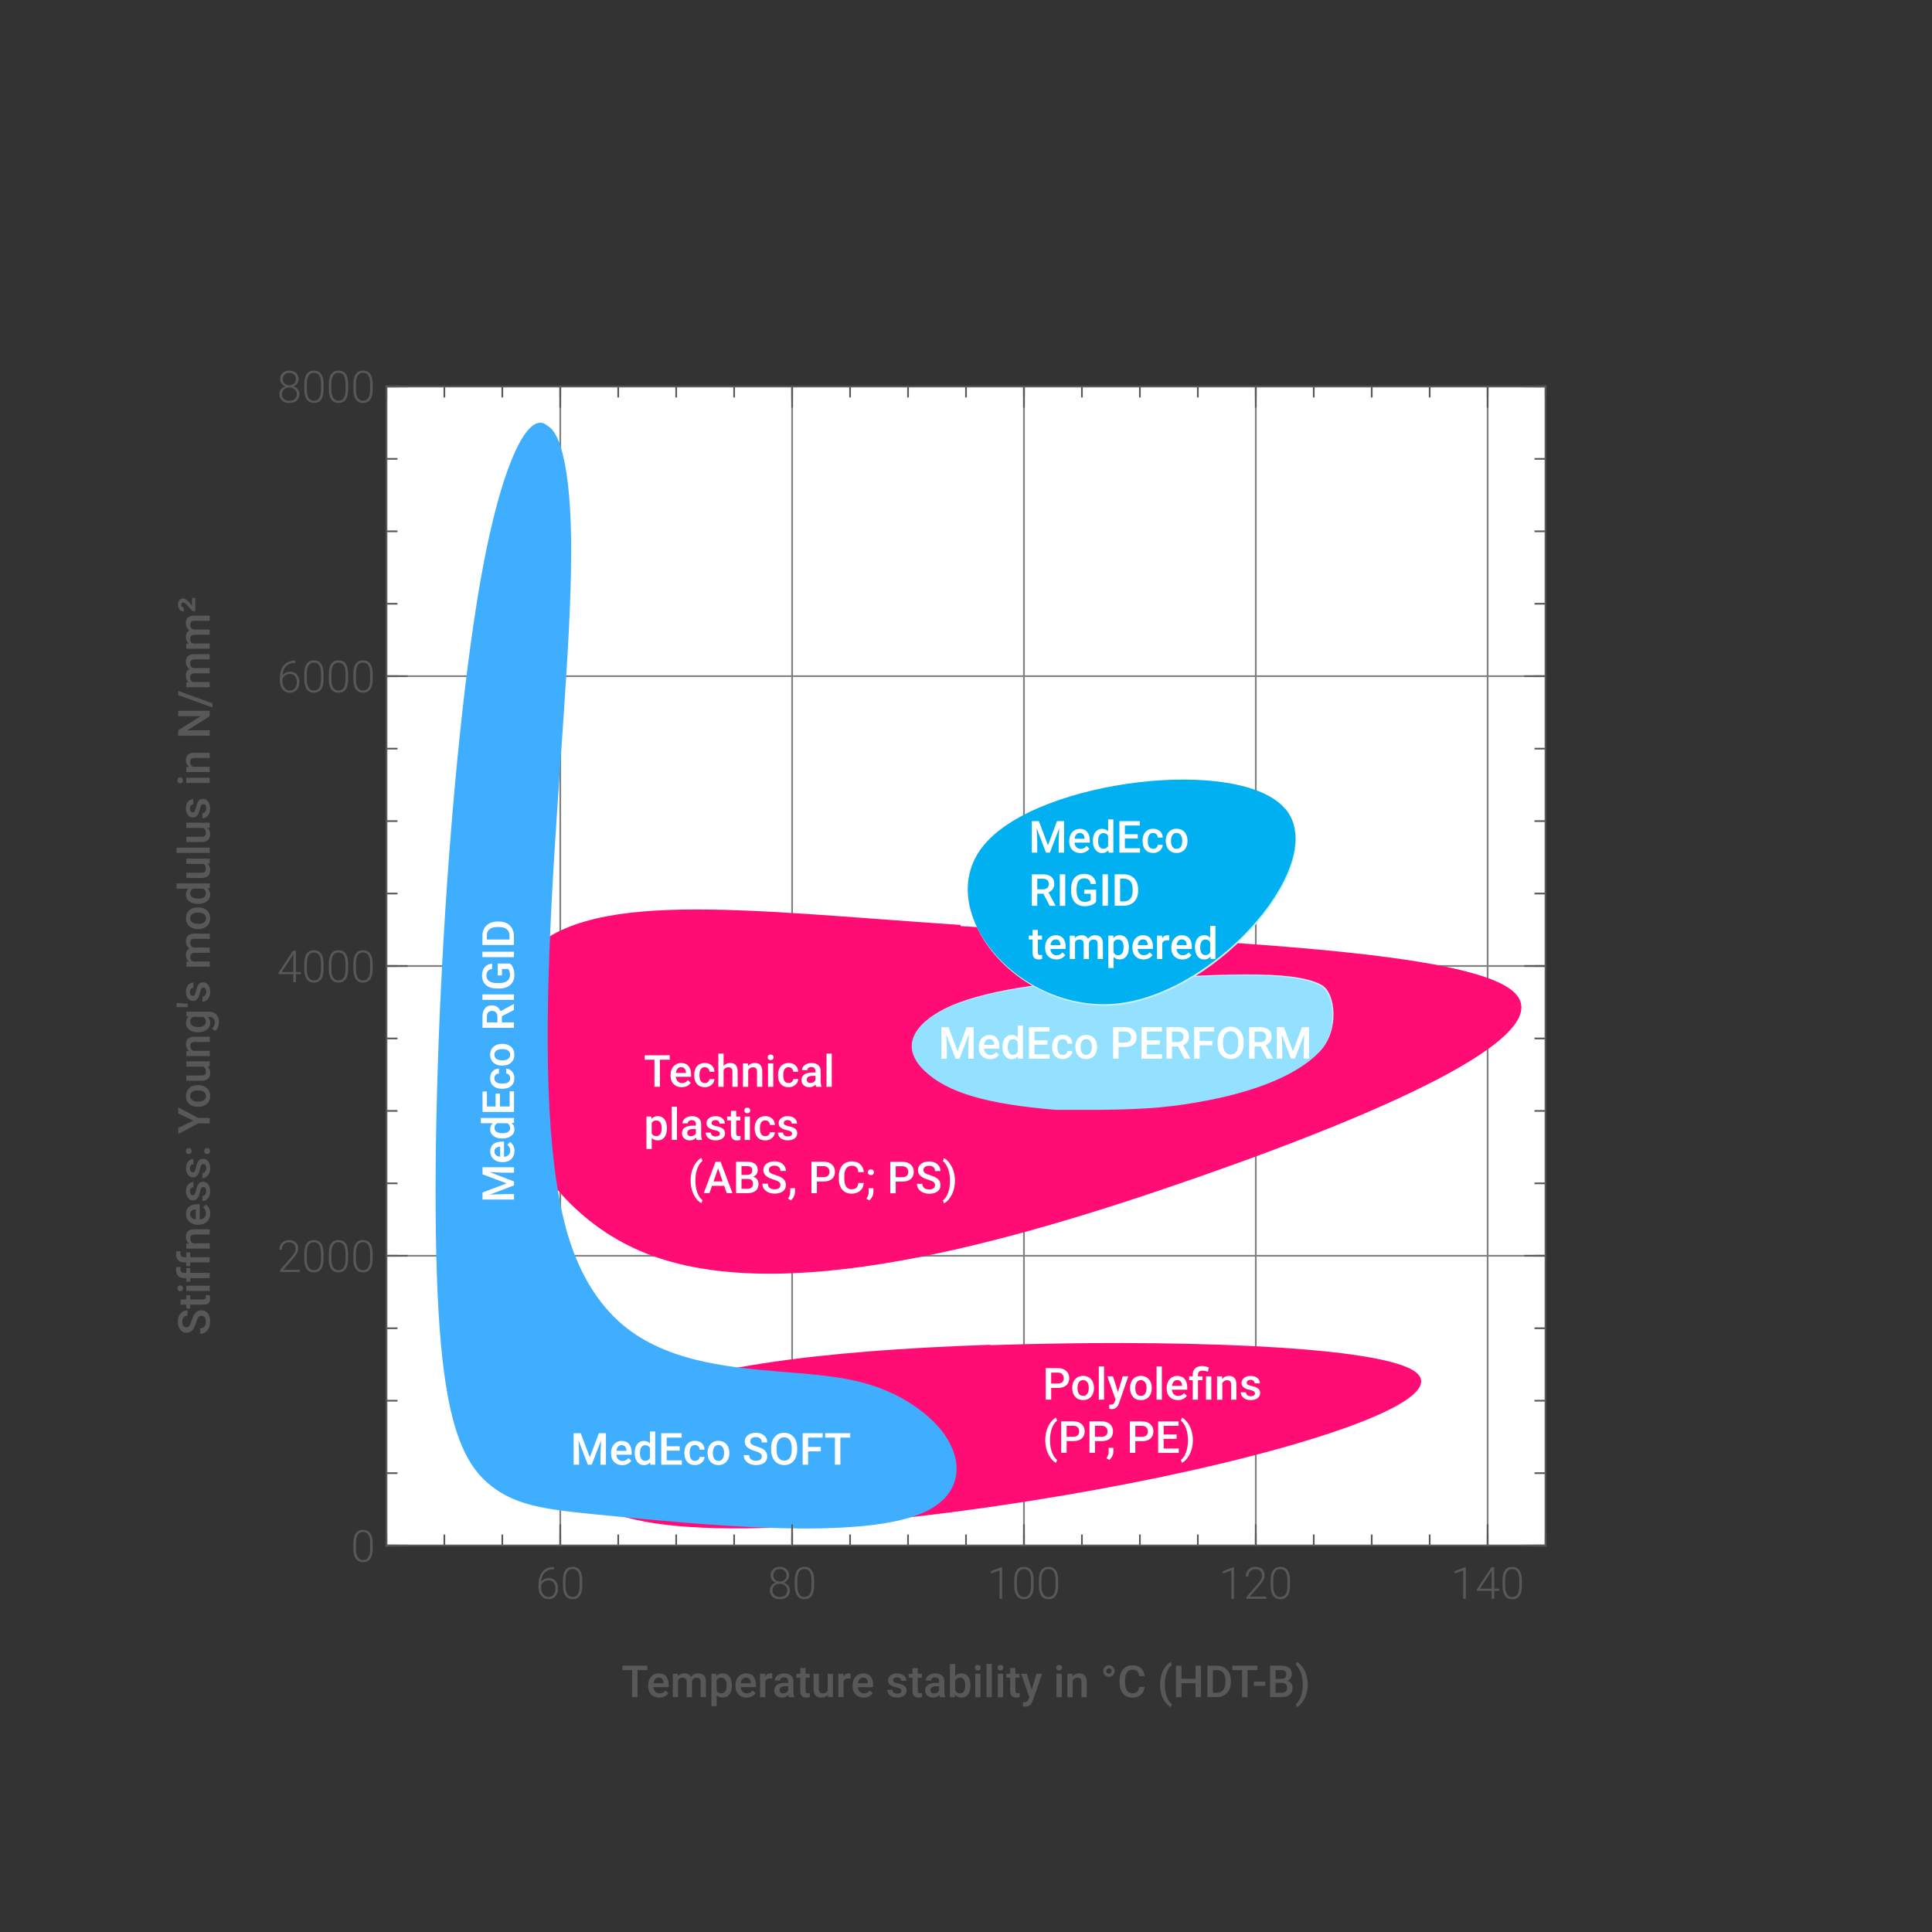
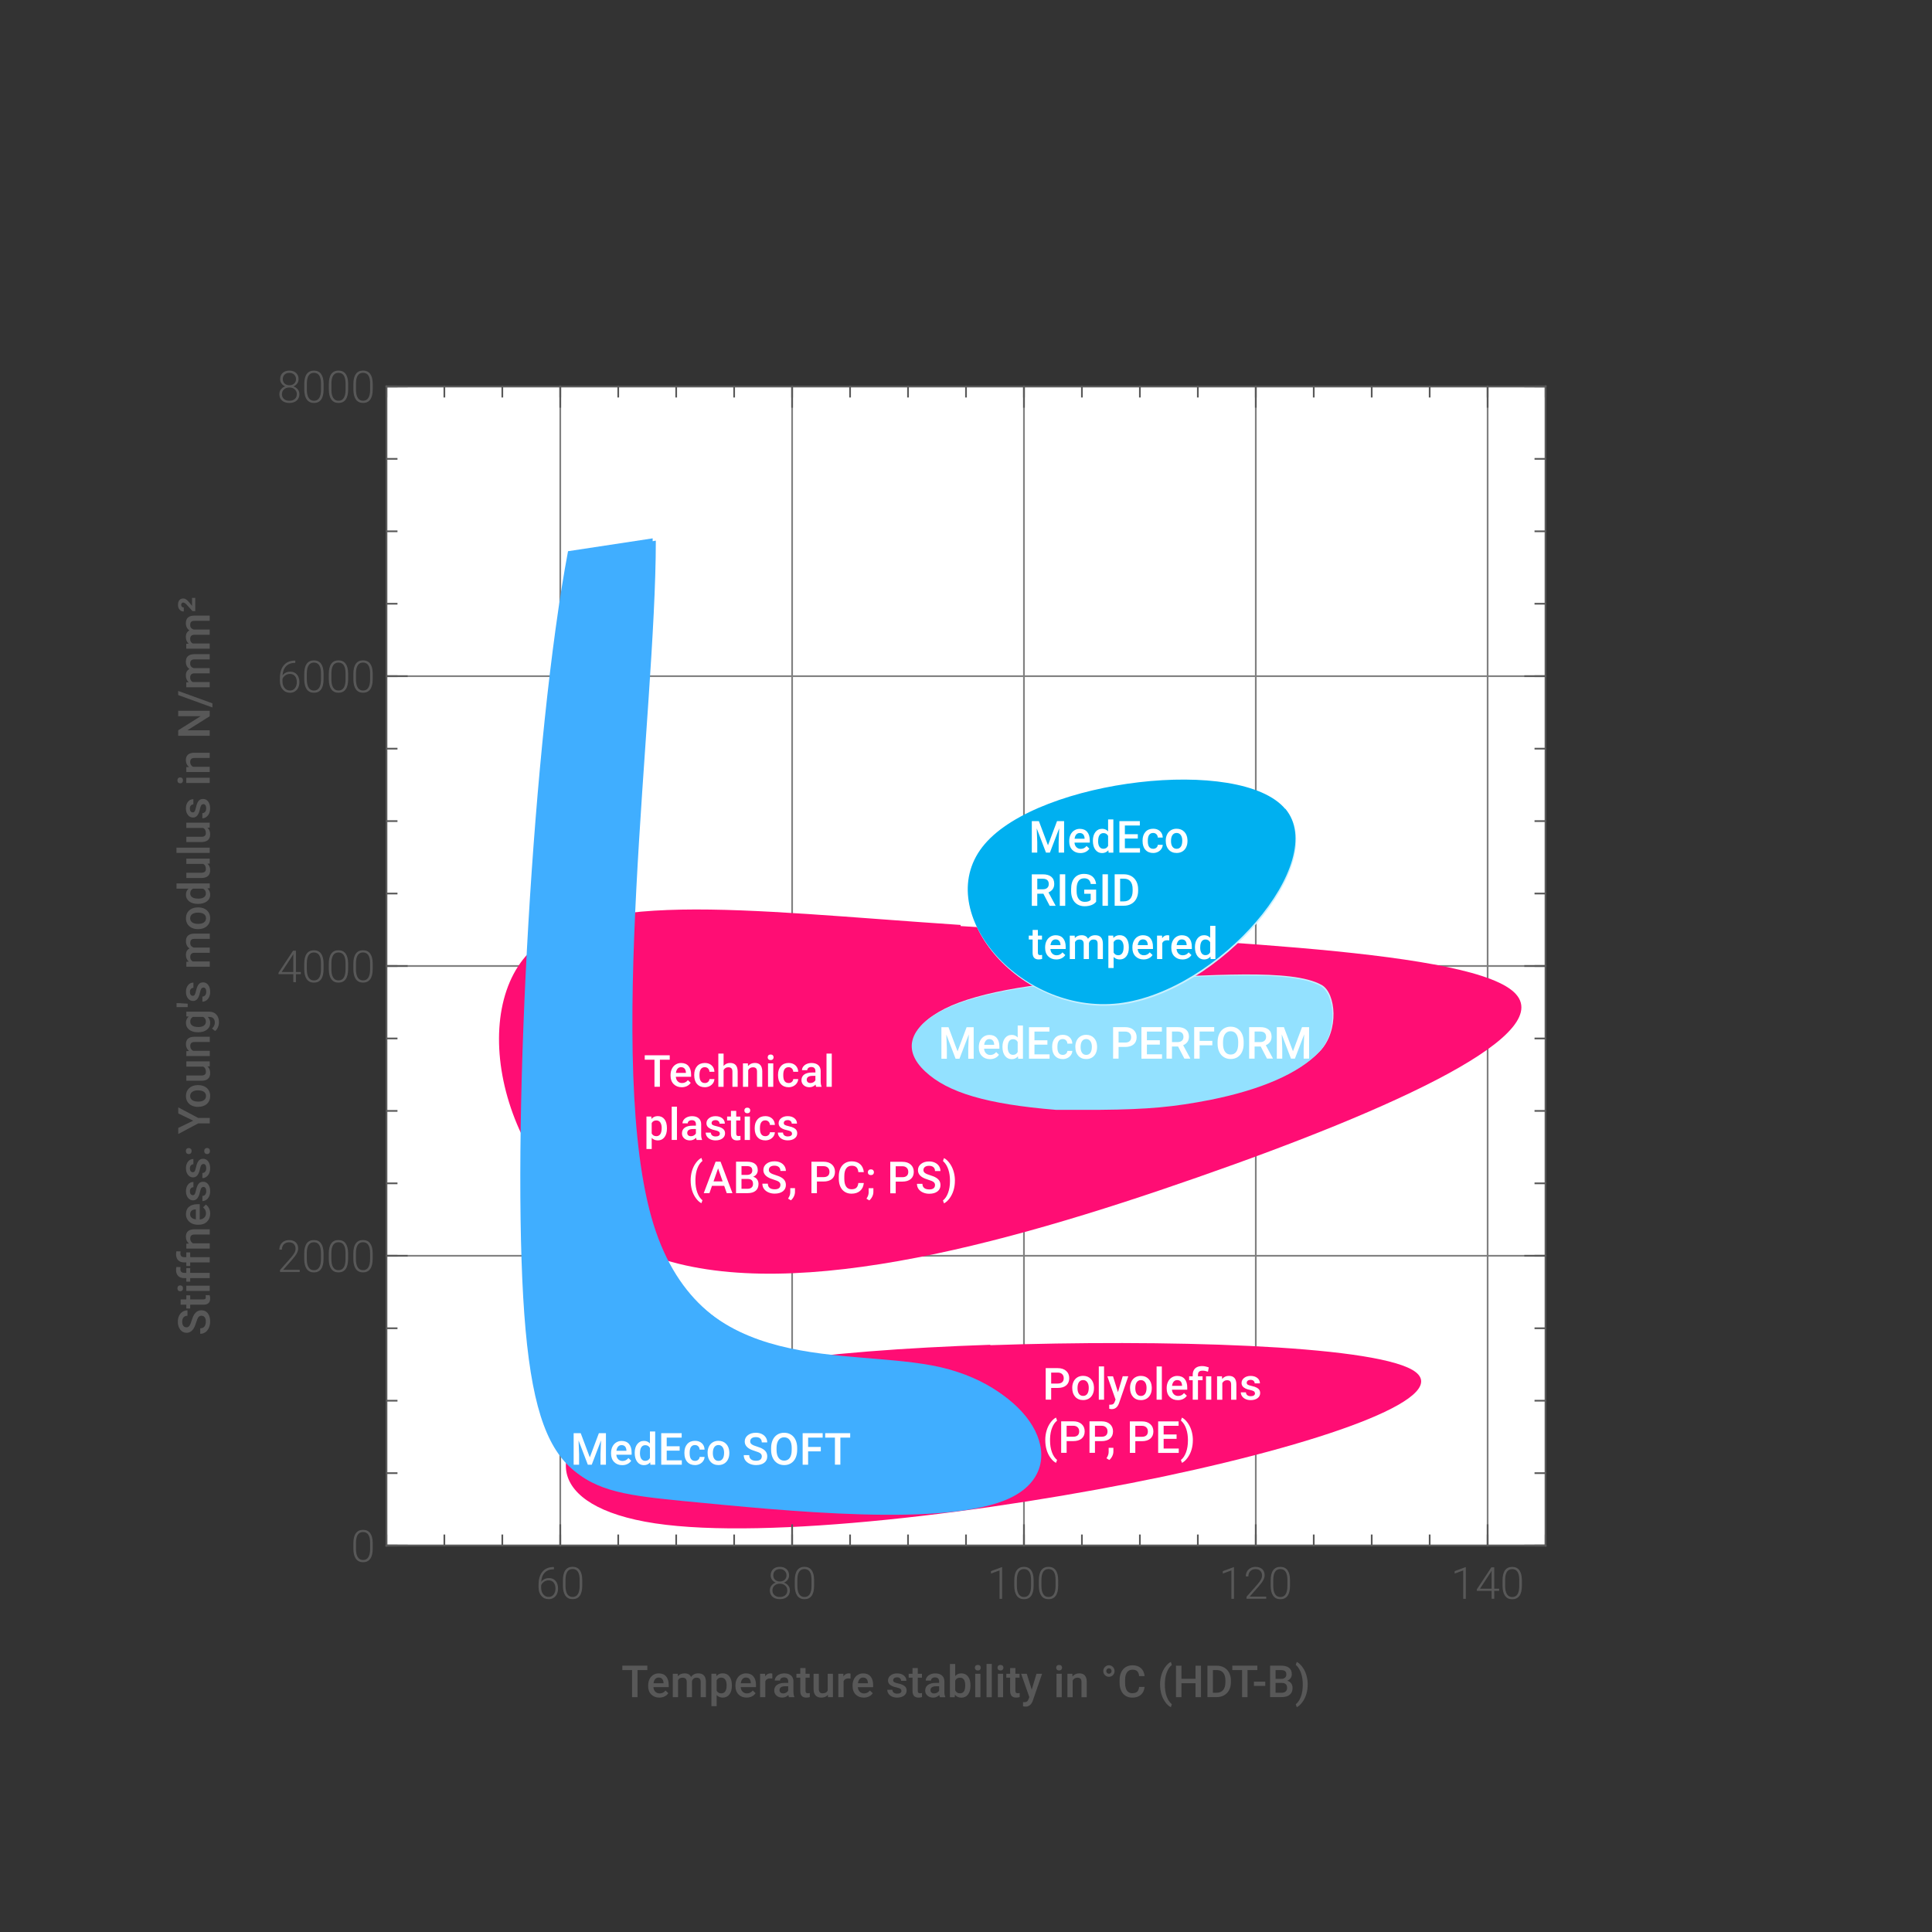
<svg xmlns="http://www.w3.org/2000/svg" xmlns:xlink="http://www.w3.org/1999/xlink" width="1181.1px" height="1181.1px">
  <rect width="100%" height="100%" fill="#333333" stroke="none" />
  <desc>Veusz output document</desc>
  <defs>
    <clipPath id="c0">
      <path d="m0,0l1181.1,0l0,1181.1l-1181.1,0l0,-1181.1" />
    </clipPath>
    <clipPath id="c1">
      <path d="m236.22,236.22l708.66,0l0,708.66l-708.66,0l0,-708.66" />
    </clipPath>
  </defs>
  <g stroke-linejoin="bevel" stroke-linecap="square" stroke="#000000" fill-rule="evenodd">
    <g clip-path="url(#c0)">
      <g fill="#ffffff" stroke-width="1.04">
        <path d="m236.22,236.22l708.66,0l0,708.66l-708.66,0l0,-708.66" />
      </g>
    </g>
    <g clip-path="url(#c1)">
      <g fill="none" stroke="#808080" stroke-width="1.04">
        <path d="M236.22,767.71l708.66,0M236.22,590.55l708.66,0M236.22,413.38l708.66,0" />
      </g>
      <g fill="none" stroke="#808080" stroke-width="1.04">
        <path d="M342.51,236.22l0,708.66M484.25,236.22l0,708.66M625.98,236.22l0,708.66M767.71,236.22l0,708.66M909.44,236.22l0,708.66" />
      </g>
    </g>
    <g clip-path="url(#c0)">
      <g fill="none" stroke="none" stroke-width="0.1">
        <g transform="translate(580.39,982.73)">
          <path d="m-369.02,-510.43l738.05,0l0,1020.86l-738.05,0l0,-1020.86" />
        </g>
      </g>
      <g fill="#ff0d74" stroke="none" stroke-width="0.1">
        <g transform="matrix(34.373 0 0 34.373 219.48 472.3)">
          <path d="m10.7,2.73c3.9,0.26,8.85,0.39,9.8,1.14c0.94,0.74,-2.09,2.11,-5.59,3.33c-3.49,1.22,-7.43,2.3,-9.81,1.35c-2.38,-0.95,-3.2,-3.94,-2.18,-5.23c1.02,-1.28,3.88,-0.87,7.78,-0.61" fill-rule="nonzero" />
        </g>
      </g>
      <g fill="none" stroke="#ffffff" stroke-width="0.1">
        <path d="m409.42,647.83l-6,0l0,16.56l-3.32,0l0,-16.56l-5.95,0l0,-2.69l15.28,0l0,2.69m7.34,16.83c-2.03,0,-3.68,-0.64,-4.95,-1.92c-1.26,-1.28,-1.89,-2.99,-1.89,-5.12l0,-0.39c0,-1.42,0.27,-2.7,0.82,-3.83c0.55,-1.12,1.32,-2,2.32,-2.62c0.99,-0.62,2.1,-0.93,3.33,-0.93c1.94,0,3.45,0.62,4.51,1.86c1.06,1.24,1.59,3,1.59,5.27l0,1.29l-9.35,0c0.09,1.18,0.49,2.11,1.18,2.8c0.69,0.68,1.56,1.03,2.61,1.03c1.47,0,2.67,-0.59,3.59,-1.78l1.73,1.65c-0.57,0.85,-1.33,1.51,-2.29,1.99c-0.95,0.47,-2.03,0.7,-3.22,0.7m-0.38,-12.26c-0.88,0,-1.59,0.3,-2.13,0.92c-0.54,0.61,-0.88,1.47,-1.03,2.58l6.12,0l0,-0.23c-0.07,-1.07,-0.35,-1.89,-0.86,-2.44c-0.5,-0.55,-1.19,-0.82,-2.09,-0.82m14.5,9.69c0.8,0,1.46,-0.23,1.99,-0.7c0.52,-0.46,0.81,-1.04,0.84,-1.73l3.03,0c-0.03,0.89,-0.31,1.72,-0.83,2.49c-0.52,0.77,-1.22,1.38,-2.11,1.83c-0.89,0.44,-1.85,0.67,-2.88,0.67c-2,0,-3.59,-0.64,-4.76,-1.94c-1.17,-1.29,-1.76,-3.08,-1.75,-5.37l0,-0.33c0,-2.17,0.58,-3.92,1.74,-5.23c1.16,-1.31,2.75,-1.96,4.76,-1.96c1.7,0,3.08,0.49,4.16,1.48c1.07,0.99,1.63,2.29,1.68,3.91l-3.03,0c-0.03,-0.82,-0.31,-1.49,-0.84,-2.02c-0.52,-0.52,-1.19,-0.79,-2,-0.79c-1.04,0,-1.84,0.37,-2.4,1.13c-0.56,0.75,-0.85,1.89,-0.86,3.43l0,0.51c0,1.55,0.28,2.71,0.84,3.47c0.56,0.76,1.36,1.14,2.42,1.14m11.47,-10.45c1.04,-1.21,2.37,-1.82,3.98,-1.82c3.05,0,4.6,1.74,4.64,5.22l0,9.35l-3.21,0l0,-9.23c0,-0.98,-0.21,-1.68,-0.64,-2.09c-0.42,-0.41,-1.05,-0.61,-1.88,-0.61c-1.28,0,-2.24,0.57,-2.88,1.72l0,10.22l-3.21,0l0,-20.32l3.21,0l0,7.56m14.85,-1.56l0.09,1.65c1.05,-1.27,2.44,-1.91,4.16,-1.91c2.98,0,4.49,1.7,4.55,5.12l0,9.46l-3.21,0l0,-9.27c0,-0.9,-0.19,-1.58,-0.58,-2.01c-0.39,-0.43,-1.03,-0.65,-1.92,-0.65c-1.29,0,-2.26,0.58,-2.89,1.75l0,10.18l-3.21,0l0,-14.31l3.03,0m15.5,14.31l-3.21,0l0,-14.31l3.21,0l0,14.31m-3.41,-18.03c0,-0.49,0.15,-0.9,0.46,-1.23c0.31,-0.32,0.76,-0.48,1.34,-0.48c0.58,0,1.03,0.16,1.34,0.48c0.31,0.32,0.47,0.73,0.47,1.23c0,0.48,-0.15,0.88,-0.47,1.21c-0.31,0.32,-0.76,0.48,-1.34,0.48c-0.58,0,-1.02,-0.16,-1.34,-0.48c-0.31,-0.32,-0.46,-0.72,-0.46,-1.21m12.79,15.73c0.8,0,1.46,-0.23,1.99,-0.7c0.52,-0.46,0.81,-1.04,0.84,-1.73l3.03,0c-0.03,0.89,-0.31,1.72,-0.83,2.49c-0.52,0.77,-1.22,1.38,-2.11,1.83c-0.89,0.44,-1.85,0.67,-2.88,0.67c-2,0,-3.59,-0.64,-4.76,-1.94c-1.17,-1.29,-1.75,-3.08,-1.75,-5.37l0,-0.33c0,-2.17,0.58,-3.92,1.74,-5.23c1.16,-1.31,2.75,-1.96,4.76,-1.96c1.7,0,3.08,0.49,4.16,1.48c1.07,0.99,1.63,2.29,1.68,3.91l-3.03,0c-0.03,-0.82,-0.31,-1.49,-0.84,-2.02c-0.52,-0.52,-1.19,-0.79,-2,-0.79c-1.04,0,-1.84,0.37,-2.4,1.13c-0.56,0.75,-0.85,1.89,-0.86,3.43l0,0.51c0,1.55,0.28,2.71,0.84,3.47c0.56,0.76,1.36,1.14,2.42,1.14m16.85,2.3c-0.14,-0.27,-0.26,-0.71,-0.37,-1.33c-1.02,1.06,-2.27,1.6,-3.75,1.6c-1.43,0,-2.61,-0.41,-3.51,-1.23c-0.9,-0.82,-1.36,-1.83,-1.36,-3.04c0,-1.52,0.56,-2.69,1.7,-3.51c1.13,-0.81,2.75,-1.22,4.86,-1.22l1.97,0l0,-0.93c0,-0.74,-0.2,-1.33,-0.62,-1.77c-0.41,-0.44,-1.04,-0.66,-1.89,-0.66c-0.73,0,-1.33,0.18,-1.79,0.54c-0.46,0.36,-0.7,0.83,-0.7,1.39l-3.21,0c0,-0.78,0.26,-1.51,0.78,-2.2c0.52,-0.68,1.22,-1.21,2.12,-1.6c0.89,-0.38,1.89,-0.58,2.99,-0.58c1.67,0,3.01,0.42,4,1.26c0.99,0.84,1.5,2.02,1.53,3.55l0,6.45c0,1.28,0.18,2.31,0.54,3.08l0,0.22l-3.28,0m-3.53,-2.31c0.63,0,1.23,-0.15,1.79,-0.46c0.56,-0.3,0.98,-0.72,1.26,-1.24l0,-2.69l-1.73,0c-1.19,0,-2.08,0.2,-2.68,0.62c-0.59,0.41,-0.89,1,-0.89,1.75c0,0.61,0.2,1.1,0.61,1.47c0.41,0.36,0.95,0.54,1.64,0.54m13.05,2.31l-3.21,0l0,-20.32l3.21,0l0,20.32" fill="#ffffff" stroke="none" fill-opacity="1" />
        <path d="m407.72,689.91c0,2.21,-0.5,3.98,-1.5,5.29c-1,1.31,-2.35,1.97,-4.04,1.97c-1.57,0,-2.82,-0.51,-3.77,-1.54l0,6.78l-3.21,0l0,-19.82l2.96,0l0.13,1.45c0.94,-1.14,2.22,-1.72,3.85,-1.72c1.74,0,3.11,0.65,4.1,1.95c0.99,1.3,1.48,3.1,1.48,5.41l0,0.19m-3.2,-0.27c0,-1.42,-0.28,-2.56,-0.85,-3.4c-0.56,-0.83,-1.38,-1.25,-2.44,-1.25c-1.31,0,-2.25,0.54,-2.83,1.62l0,6.35c0.58,1.11,1.53,1.66,2.85,1.66c1.02,0,1.82,-0.41,2.4,-1.23c0.57,-0.82,0.86,-2.07,0.86,-3.75m9.34,7.29l-3.21,0l0,-20.32l3.21,0l0,20.32m12.05,0c-0.14,-0.27,-0.26,-0.71,-0.37,-1.33c-1.02,1.06,-2.27,1.6,-3.75,1.6c-1.43,0,-2.61,-0.41,-3.51,-1.23c-0.9,-0.82,-1.36,-1.83,-1.36,-3.04c0,-1.52,0.56,-2.69,1.7,-3.51c1.13,-0.81,2.75,-1.22,4.86,-1.22l1.97,0l0,-0.93c0,-0.74,-0.2,-1.33,-0.62,-1.77c-0.41,-0.44,-1.04,-0.66,-1.89,-0.66c-0.73,0,-1.33,0.18,-1.79,0.54c-0.46,0.36,-0.7,0.83,-0.7,1.39l-3.21,0c0,-0.78,0.26,-1.51,0.78,-2.2c0.52,-0.68,1.22,-1.21,2.12,-1.6c0.89,-0.38,1.89,-0.58,2.99,-0.58c1.67,0,3.01,0.42,4,1.26c0.99,0.84,1.5,2.02,1.53,3.55l0,6.45c0,1.28,0.18,2.31,0.54,3.08l0,0.22l-3.28,0m-3.53,-2.31c0.63,0,1.23,-0.15,1.79,-0.46c0.56,-0.3,0.98,-0.72,1.26,-1.24l0,-2.69l-1.73,0c-1.19,0,-2.08,0.2,-2.68,0.62c-0.59,0.41,-0.89,1,-0.89,1.75c0,0.61,0.2,1.1,0.61,1.47c0.41,0.36,0.95,0.54,1.64,0.54m17.66,-1.57c0,-0.57,-0.23,-1.01,-0.7,-1.31c-0.47,-0.3,-1.25,-0.56,-2.34,-0.79c-1.09,-0.22,-2,-0.52,-2.73,-0.87c-1.6,-0.77,-2.4,-1.9,-2.4,-3.37c0,-1.23,0.52,-2.26,1.56,-3.09c1.04,-0.82,2.36,-1.24,3.96,-1.24c1.71,0,3.09,0.42,4.14,1.27c1.05,0.84,1.58,1.94,1.58,3.29l-3.21,0c0,-0.61,-0.22,-1.13,-0.68,-1.54c-0.45,-0.41,-1.06,-0.61,-1.82,-0.61c-0.7,0,-1.28,0.16,-1.72,0.48c-0.44,0.32,-0.66,0.76,-0.66,1.31c0,0.49,0.2,0.87,0.62,1.15c0.41,0.27,1.25,0.54,2.51,0.82c1.26,0.27,2.25,0.6,2.97,0.99c0.71,0.38,1.25,0.84,1.6,1.38c0.34,0.53,0.52,1.19,0.52,1.95c0,1.28,-0.53,2.33,-1.6,3.12c-1.06,0.79,-2.46,1.19,-4.19,1.19c-1.17,0,-2.21,-0.21,-3.13,-0.63c-0.91,-0.42,-1.63,-1,-2.14,-1.74c-0.51,-0.74,-0.76,-1.53,-0.76,-2.39l3.12,0c0.04,0.75,0.33,1.34,0.86,1.75c0.52,0.41,1.23,0.61,2.1,0.61c0.84,0,1.49,-0.16,1.93,-0.48c0.44,-0.32,0.66,-0.74,0.66,-1.26m9.98,-13.9l0,3.48l2.52,0l0,2.38l-2.52,0l0,7.99c0,0.54,0.1,0.94,0.32,1.18c0.21,0.24,0.6,0.36,1.15,0.36c0.37,0,0.74,-0.04,1.12,-0.13l0,2.48c-0.73,0.2,-1.43,0.3,-2.11,0.3c-2.47,0,-3.7,-1.36,-3.7,-4.08l0,-8.11l-2.35,0l0,-2.38l2.35,0l0,-3.48l3.21,0m8.4,17.79l-3.21,0l0,-14.31l3.21,0l0,14.31m-3.41,-18.03c0,-0.49,0.15,-0.9,0.46,-1.23c0.31,-0.32,0.76,-0.48,1.34,-0.48c0.58,0,1.03,0.16,1.34,0.48c0.31,0.32,0.47,0.73,0.47,1.23c0,0.48,-0.15,0.88,-0.47,1.21c-0.31,0.32,-0.76,0.48,-1.34,0.48c-0.58,0,-1.02,-0.16,-1.34,-0.48c-0.31,-0.32,-0.46,-0.72,-0.46,-1.21m12.79,15.73c0.8,0,1.46,-0.23,1.99,-0.7c0.52,-0.46,0.81,-1.04,0.84,-1.73l3.03,0c-0.03,0.89,-0.31,1.72,-0.83,2.49c-0.52,0.77,-1.22,1.38,-2.11,1.83c-0.89,0.44,-1.85,0.67,-2.88,0.67c-2,0,-3.59,-0.64,-4.76,-1.94c-1.17,-1.29,-1.75,-3.08,-1.75,-5.37l0,-0.33c0,-2.17,0.58,-3.92,1.74,-5.23c1.16,-1.31,2.75,-1.96,4.76,-1.96c1.7,0,3.08,0.49,4.16,1.48c1.07,0.99,1.63,2.29,1.68,3.91l-3.03,0c-0.03,-0.82,-0.31,-1.49,-0.84,-2.02c-0.52,-0.52,-1.19,-0.79,-2,-0.79c-1.04,0,-1.84,0.37,-2.4,1.13c-0.56,0.75,-0.85,1.89,-0.86,3.43l0,0.51c0,1.55,0.28,2.71,0.84,3.47c0.56,0.76,1.36,1.14,2.42,1.14m16.32,-1.58c0,-0.57,-0.23,-1.01,-0.7,-1.31c-0.47,-0.3,-1.25,-0.56,-2.34,-0.79c-1.09,-0.22,-2,-0.52,-2.73,-0.87c-1.6,-0.77,-2.4,-1.9,-2.4,-3.37c0,-1.23,0.52,-2.26,1.56,-3.09c1.04,-0.82,2.36,-1.24,3.96,-1.24c1.71,0,3.09,0.42,4.14,1.27c1.05,0.84,1.58,1.94,1.58,3.29l-3.21,0c0,-0.61,-0.22,-1.13,-0.68,-1.54c-0.45,-0.41,-1.06,-0.61,-1.82,-0.61c-0.7,0,-1.28,0.16,-1.72,0.48c-0.44,0.32,-0.66,0.76,-0.66,1.31c0,0.49,0.2,0.87,0.62,1.15c0.41,0.27,1.25,0.54,2.51,0.82c1.26,0.27,2.25,0.6,2.97,0.99c0.71,0.38,1.25,0.84,1.6,1.38c0.34,0.53,0.52,1.19,0.52,1.95c0,1.28,-0.53,2.33,-1.6,3.12c-1.06,0.79,-2.46,1.19,-4.19,1.19c-1.17,0,-2.21,-0.21,-3.13,-0.63c-0.91,-0.42,-1.63,-1,-2.14,-1.74c-0.51,-0.74,-0.76,-1.53,-0.76,-2.39l3.12,0c0.04,0.75,0.33,1.34,0.86,1.75c0.52,0.41,1.23,0.61,2.1,0.61c0.84,0,1.49,-0.16,1.93,-0.48c0.44,-0.32,0.66,-0.74,0.66,-1.26" fill="#ffffff" stroke="none" fill-opacity="1" />
        <path d="m422.22,721.61c0,-2.03,0.27,-3.97,0.82,-5.8c0.54,-1.83,1.34,-3.46,2.4,-4.9c1.05,-1.44,2.17,-2.45,3.36,-3.03l0.63,1.87c-1.24,0.94,-2.25,2.38,-3.02,4.32c-0.77,1.93,-1.19,4.15,-1.26,6.64l-0.01,1.13c0,2.67,0.37,5.05,1.13,7.15c0.75,2.09,1.81,3.68,3.16,4.78l-0.63,1.78c-1.18,-0.58,-2.3,-1.59,-3.36,-3.05c-1.06,-1.45,-1.86,-3.08,-2.4,-4.9c-0.54,-1.82,-0.81,-3.82,-0.81,-6m20.49,3.34l-7.46,0l-1.56,4.48l-3.48,0l7.27,-19.26l3,0l7.29,19.26l-3.49,0l-1.57,-4.48m-6.52,-2.69l5.58,0l-2.79,-7.99l-2.79,7.99m13.77,7.18l0,-19.26l6.6,0c2.17,0,3.83,0.43,4.97,1.31c1.13,0.87,1.7,2.17,1.7,3.9c0,0.88,-0.23,1.67,-0.71,2.38c-0.47,0.7,-1.17,1.25,-2.09,1.64c1.04,0.28,1.84,0.81,2.41,1.59c0.56,0.78,0.85,1.71,0.85,2.81c0,1.8,-0.58,3.19,-1.74,4.16c-1.16,0.97,-2.82,1.45,-4.98,1.45l-7.02,0m3.34,-8.69l0,6.02l3.71,0c1.04,0,1.87,-0.26,2.46,-0.78c0.59,-0.52,0.88,-1.24,0.88,-2.17c0,-2,-1.02,-3.02,-3.06,-3.06l-3.99,0m0,-2.46l3.28,0c1.04,0,1.85,-0.23,2.44,-0.7c0.58,-0.47,0.88,-1.14,0.88,-2c0,-0.95,-0.27,-1.64,-0.81,-2.06c-0.54,-0.42,-1.38,-0.63,-2.53,-0.63l-3.25,0l0,5.41m23.81,6.19c0,-0.84,-0.29,-1.49,-0.89,-1.95c-0.59,-0.45,-1.66,-0.92,-3.22,-1.38c-1.55,-0.46,-2.78,-0.98,-3.7,-1.56c-1.75,-1.1,-2.63,-2.54,-2.63,-4.31c0,-1.55,0.63,-2.83,1.89,-3.83c1.26,-1,2.9,-1.5,4.92,-1.5c1.34,0,2.53,0.24,3.58,0.74c1.04,0.49,1.87,1.19,2.47,2.11c0.59,0.91,0.89,1.92,0.89,3.03l-3.33,0c0,-1,-0.31,-1.79,-0.94,-2.36c-0.63,-0.56,-1.53,-0.85,-2.7,-0.85c-1.09,0,-1.94,0.23,-2.54,0.7c-0.6,0.46,-0.9,1.12,-0.9,1.95c0,0.7,0.32,1.29,0.97,1.76c0.65,0.47,1.72,0.93,3.22,1.37c1.49,0.44,2.7,0.95,3.61,1.52c0.9,0.56,1.57,1.22,1.99,1.95c0.42,0.73,0.63,1.59,0.63,2.58c0,1.6,-0.61,2.88,-1.84,3.83c-1.23,0.94,-2.9,1.42,-5,1.42c-1.39,0,-2.67,-0.25,-3.84,-0.77c-1.16,-0.51,-2.07,-1.22,-2.72,-2.13c-0.64,-0.9,-0.97,-1.96,-0.97,-3.17l3.34,0c0,1.09,0.36,1.94,1.08,2.54c0.72,0.59,1.75,0.89,3.1,0.89c1.16,0,2.04,-0.23,2.62,-0.7c0.58,-0.47,0.87,-1.09,0.87,-1.87m6.43,9.3l-1.73,-1.03c0.51,-0.8,0.86,-1.5,1.05,-2.09c0.18,-0.59,0.28,-1.2,0.29,-1.81l0,-2.5l2.89,0l-0.01,2.31c0,0.93,-0.24,1.87,-0.7,2.81c-0.46,0.93,-1.06,1.71,-1.79,2.32m15.9,-11.48l0,7.14l-3.34,0l0,-19.26l7.37,0c2.15,0,3.86,0.56,5.12,1.68c1.26,1.12,1.89,2.6,1.89,4.45c0,1.88,-0.61,3.36,-1.85,4.41c-1.23,1.05,-2.97,1.57,-5.2,1.57l-3.98,0m0,-2.69l4.02,0c1.19,0,2.09,-0.28,2.72,-0.84c0.62,-0.56,0.93,-1.36,0.93,-2.42c0,-1.04,-0.31,-1.87,-0.95,-2.49c-0.63,-0.62,-1.5,-0.94,-2.62,-0.95l-4.11,0l0,6.72m28.67,3.57c-0.19,2.05,-0.95,3.65,-2.27,4.81c-1.32,1.15,-3.08,1.72,-5.27,1.72c-1.53,0,-2.88,-0.36,-4.05,-1.09c-1.16,-0.72,-2.07,-1.76,-2.7,-3.1c-0.63,-1.34,-0.96,-2.89,-0.99,-4.67l0,-1.79c0,-1.81,0.32,-3.41,0.96,-4.8c0.64,-1.38,1.56,-2.45,2.77,-3.2c1.2,-0.74,2.59,-1.12,4.17,-1.12c2.12,0,3.83,0.57,5.13,1.72c1.29,1.15,2.05,2.78,2.26,4.88l-3.33,0c-0.15,-1.38,-0.56,-2.38,-1.21,-2.99c-0.64,-0.61,-1.59,-0.91,-2.85,-0.91c-1.45,0,-2.57,0.53,-3.35,1.59c-0.78,1.06,-1.17,2.62,-1.19,4.68l0,1.7c0,2.08,0.37,3.67,1.11,4.76c0.74,1.09,1.83,1.64,3.27,1.64c1.31,0,2.3,-0.29,2.96,-0.88c0.66,-0.59,1.08,-1.57,1.25,-2.95l3.33,0m4.33,-8.34c0.59,0,1.06,0.16,1.38,0.5c0.32,0.33,0.48,0.76,0.48,1.27c0,0.5,-0.16,0.91,-0.48,1.25c-0.32,0.33,-0.78,0.49,-1.38,0.49c-0.57,0,-1.02,-0.16,-1.36,-0.48c-0.33,-0.32,-0.5,-0.74,-0.5,-1.25c0,-0.51,0.16,-0.93,0.48,-1.27c0.32,-0.33,0.78,-0.5,1.37,-0.5m-0.96,18.96l-1.73,-1.03c0.51,-0.8,0.86,-1.5,1.05,-2.09c0.18,-0.59,0.28,-1.2,0.29,-1.81l0,-2.5l2.89,0l-0.01,2.31c0,0.93,-0.24,1.87,-0.7,2.81c-0.46,0.93,-1.06,1.71,-1.79,2.32m16.15,-11.48l0,7.14l-3.34,0l0,-19.26l7.37,0c2.15,0,3.86,0.56,5.12,1.68c1.26,1.12,1.89,2.6,1.89,4.45c0,1.88,-0.61,3.36,-1.85,4.41c-1.23,1.05,-2.97,1.57,-5.2,1.57l-3.98,0m0,-2.69l4.02,0c1.19,0,2.09,-0.28,2.72,-0.84c0.62,-0.56,0.93,-1.36,0.93,-2.42c0,-1.04,-0.31,-1.87,-0.95,-2.49c-0.63,-0.62,-1.5,-0.94,-2.62,-0.95l-4.11,0l0,6.72m24.04,4.88c0,-0.84,-0.29,-1.49,-0.89,-1.95c-0.59,-0.45,-1.66,-0.92,-3.22,-1.38c-1.55,-0.46,-2.78,-0.98,-3.7,-1.56c-1.75,-1.1,-2.63,-2.54,-2.63,-4.31c0,-1.55,0.63,-2.83,1.89,-3.83c1.26,-1,2.9,-1.5,4.92,-1.5c1.34,0,2.53,0.24,3.58,0.74c1.04,0.49,1.87,1.19,2.47,2.11c0.59,0.91,0.89,1.92,0.89,3.03l-3.33,0c0,-1,-0.31,-1.79,-0.94,-2.36c-0.63,-0.56,-1.53,-0.85,-2.7,-0.85c-1.09,0,-1.94,0.23,-2.54,0.7c-0.6,0.46,-0.9,1.12,-0.9,1.95c0,0.7,0.32,1.29,0.97,1.76c0.65,0.47,1.72,0.93,3.22,1.37c1.49,0.44,2.7,0.95,3.61,1.52c0.9,0.56,1.57,1.22,1.99,1.95c0.42,0.73,0.63,1.59,0.63,2.58c0,1.6,-0.61,2.88,-1.84,3.83c-1.23,0.94,-2.9,1.42,-5,1.42c-1.39,0,-2.67,-0.25,-3.84,-0.77c-1.16,-0.51,-2.07,-1.22,-2.72,-2.13c-0.64,-0.9,-0.97,-1.96,-0.97,-3.17l3.34,0c0,1.09,0.36,1.94,1.08,2.54c0.72,0.59,1.75,0.89,3.1,0.89c1.16,0,2.04,-0.23,2.62,-0.7c0.58,-0.47,0.87,-1.09,0.87,-1.87m12.17,-2.65c0,1.95,-0.26,3.84,-0.8,5.67c-0.53,1.82,-1.35,3.48,-2.44,4.97c-1.09,1.49,-2.23,2.52,-3.42,3.1l-0.63,-1.78c1.32,-1.02,2.37,-2.58,3.14,-4.69c0.77,-2.1,1.15,-4.5,1.15,-7.2l0,-0.3c0,-2.45,-0.33,-4.68,-1,-6.7c-0.67,-2.01,-1.63,-3.63,-2.88,-4.84l-0.41,-0.37l0.63,-1.79c1.12,0.54,2.22,1.51,3.28,2.91c1.05,1.39,1.87,2.95,2.43,4.67c0.56,1.72,0.88,3.5,0.95,5.33l0.01,1.03" fill="#ffffff" stroke="none" fill-opacity="1" />
      </g>
      <g fill="none" stroke="none" stroke-width="0.1">
        <g transform="translate(686.64,771.01)">
          <path d="m-170.58,-197.15l341.17,0l0,394.3l-341.17,0l0,-394.3" />
        </g>
      </g>
      <g fill="#c8f0ff" stroke="none" stroke-width="0.1">
        <g transform="matrix(13.276 0 0 13.276 547.24 573.86)">
          <path d="m7.44,7.83c-3.16,-0.26,-4.97,-0.79,-6.01,-1.77c-1.06,-0.99,-0.74,-2.03,0.86,-2.84c1.55,-0.78,4.58,-1.29,8.34,-1.39c3.83,-0.11,7.62,-0.48,9.01,0.3c0.66,0.37,0.82,2.11,-0.08,3.05c-0.93,0.97,-2.65,1.72,-4.99,2.19c-1.69,0.33,-2.87,0.44,-5.07,0.46c-1,0,-1.92,0,-2.04,0l0,0" fill-rule="nonzero" />
        </g>
      </g>
      <g fill="#ffffff" stroke="none" stroke-width="0.1">
        <g transform="matrix(3.513 0 0 3.513 547.24 573.86)">
          <path d="m0,0" id="p0" />
          <use xlink:href="#p0" />
        </g>
      </g>
      <g fill="#93e1ff" stroke="none" stroke-width="0.1">
        <g transform="matrix(13.276 0 0 13.276 547.24 573.86)">
          <path d="m7.39,7.88c-3.16,-0.26,-4.97,-0.79,-6.01,-1.77c-1.06,-0.99,-0.74,-2.03,0.86,-2.84c1.55,-0.78,4.58,-1.29,8.34,-1.39c3.83,-0.11,7.62,-0.48,9.01,0.3c0.66,0.37,0.82,2.11,-0.08,3.05c-0.93,0.97,-2.65,1.72,-4.99,2.19c-1.69,0.33,-2.87,0.44,-5.07,0.46c-1,0,-1.92,0,-2.04,0l0,0" fill-rule="nonzero" />
        </g>
      </g>
      <g fill="none" stroke="#ffffff" stroke-width="0.1">
        <path d="m579.84,627.97l5.55,14.76l5.54,-14.76l4.32,0l0,19.26l-3.33,0l0,-6.35l0.33,-8.49l-5.68,14.84l-2.39,0l-5.67,-14.83l0.33,8.48l0,6.35l-3.33,0l0,-19.26l4.34,0m25.37,19.53c-2.03,0,-3.68,-0.64,-4.95,-1.92c-1.26,-1.28,-1.89,-2.99,-1.89,-5.12l0,-0.39c0,-1.42,0.27,-2.7,0.82,-3.83c0.55,-1.12,1.32,-2,2.32,-2.62c0.99,-0.62,2.1,-0.93,3.33,-0.93c1.94,0,3.45,0.62,4.51,1.86c1.06,1.24,1.59,3,1.59,5.27l0,1.29l-9.35,0c0.09,1.18,0.49,2.11,1.18,2.8c0.69,0.68,1.56,1.03,2.61,1.03c1.47,0,2.67,-0.59,3.59,-1.78l1.73,1.65c-0.57,0.85,-1.33,1.51,-2.29,1.99c-0.95,0.47,-2.03,0.7,-3.22,0.7m-0.38,-12.26c-0.88,0,-1.59,0.3,-2.13,0.92c-0.54,0.61,-0.88,1.47,-1.03,2.58l6.12,0l0,-0.23c-0.07,-1.07,-0.35,-1.89,-0.86,-2.44c-0.5,-0.55,-1.19,-0.82,-2.09,-0.82m8.01,4.73c0,-2.2,0.51,-3.97,1.53,-5.31c1.02,-1.33,2.39,-2,4.11,-2c1.51,0,2.74,0.52,3.67,1.58l0,-7.33l3.21,0l0,20.32l-2.91,0l-0.15,-1.48c-0.96,1.16,-2.24,1.74,-3.85,1.74c-1.67,0,-3.03,-0.67,-4.06,-2.02c-1.03,-1.34,-1.55,-3.18,-1.55,-5.5m3.21,0.27c0,1.45,0.28,2.59,0.84,3.4c0.56,0.81,1.35,1.22,2.38,1.22c1.31,0,2.27,-0.58,2.88,-1.75l0,-6.11c-0.59,-1.14,-1.54,-1.72,-2.85,-1.72c-1.04,0,-1.84,0.41,-2.4,1.23c-0.56,0.82,-0.84,2.06,-0.84,3.72m24.25,-1.61l-7.91,0l0,5.92l9.24,0l0,2.67l-12.59,0l0,-19.26l12.5,0l0,2.69l-9.15,0l0,5.31l7.91,0l0,2.64m9.38,6.29c0.8,0,1.46,-0.23,1.99,-0.7c0.52,-0.46,0.81,-1.04,0.84,-1.73l3.03,0c-0.03,0.89,-0.31,1.72,-0.83,2.49c-0.52,0.77,-1.22,1.38,-2.11,1.83c-0.89,0.44,-1.85,0.67,-2.88,0.67c-2,0,-3.59,-0.64,-4.76,-1.94c-1.17,-1.29,-1.76,-3.08,-1.75,-5.37l0,-0.33c0,-2.17,0.58,-3.92,1.74,-5.23c1.16,-1.31,2.75,-1.96,4.76,-1.96c1.7,0,3.08,0.49,4.16,1.48c1.07,0.99,1.63,2.29,1.68,3.91l-3.03,0c-0.03,-0.82,-0.31,-1.49,-0.84,-2.02c-0.52,-0.52,-1.19,-0.79,-2,-0.79c-1.04,0,-1.84,0.37,-2.4,1.13c-0.56,0.75,-0.85,1.89,-0.86,3.43l0,0.51c0,1.55,0.28,2.71,0.84,3.47c0.56,0.76,1.36,1.14,2.42,1.14m7.7,-4.98c0,-1.4,0.27,-2.66,0.83,-3.79c0.55,-1.12,1.33,-1.98,2.34,-2.59c1,-0.6,2.16,-0.9,3.46,-0.9c1.93,0,3.5,0.62,4.7,1.86c1.2,1.24,1.85,2.89,1.95,4.94l0.01,0.75c0,1.41,-0.27,2.67,-0.81,3.78c-0.54,1.11,-1.31,1.97,-2.32,2.58c-1.01,0.6,-2.17,0.91,-3.5,0.91c-2.02,0,-3.63,-0.67,-4.84,-2.01c-1.21,-1.34,-1.81,-3.13,-1.81,-5.37l0,-0.15m3.21,0.27c0,1.47,0.3,2.62,0.91,3.46c0.6,0.83,1.45,1.25,2.54,1.25c1.08,0,1.92,-0.42,2.53,-1.27c0.6,-0.84,0.9,-2.08,0.9,-3.71c0,-1.44,-0.31,-2.59,-0.93,-3.44c-0.62,-0.84,-1.46,-1.27,-2.53,-1.27c-1.04,0,-1.88,0.41,-2.5,1.25c-0.61,0.83,-0.92,2.07,-0.92,3.73m23.22,-0.13l0,7.14l-3.34,0l0,-19.26l7.37,0c2.15,0,3.86,0.56,5.12,1.68c1.26,1.12,1.89,2.6,1.89,4.45c0,1.88,-0.61,3.36,-1.85,4.41c-1.23,1.05,-2.97,1.57,-5.2,1.57l-3.98,0m0,-2.69l4.02,0c1.19,0,2.09,-0.28,2.72,-0.84c0.62,-0.56,0.93,-1.36,0.93,-2.42c0,-1.04,-0.31,-1.87,-0.95,-2.49c-0.63,-0.62,-1.5,-0.94,-2.62,-0.95l-4.11,0l0,6.72m25.23,1.24l-7.91,0l0,5.92l9.24,0l0,2.67l-12.59,0l0,-19.26l12.5,0l0,2.69l-9.15,0l0,5.31l7.91,0l0,2.64m11.14,1.19l-3.73,0l0,7.41l-3.34,0l0,-19.26l6.77,0c2.22,0,3.93,0.49,5.14,1.49c1.2,0.99,1.81,2.44,1.81,4.33c0,1.28,-0.31,2.36,-0.93,3.23c-0.62,0.86,-1.48,1.53,-2.6,2l4.32,8.02l0,0.17l-3.58,0l-3.86,-7.41m-3.73,-2.69l3.44,0c1.12,0,2.01,-0.28,2.64,-0.85c0.63,-0.56,0.95,-1.34,0.95,-2.33c0,-1.03,-0.29,-1.83,-0.87,-2.39c-0.58,-0.56,-1.46,-0.85,-2.62,-0.87l-3.53,0l0,6.45m24.66,1.94l-7.75,0l0,8.16l-3.34,0l0,-19.26l12.24,0l0,2.69l-8.89,0l0,5.72l7.75,0l0,2.67m19.16,-0.96c0,1.88,-0.32,3.54,-0.97,4.96c-0.65,1.42,-1.58,2.51,-2.79,3.28c-1.21,0.76,-2.6,1.14,-4.18,1.14c-1.56,0,-2.95,-0.38,-4.17,-1.14c-1.22,-0.76,-2.16,-1.85,-2.83,-3.26c-0.66,-1.41,-1,-3.03,-1.01,-4.88l0,-1.08c0,-1.87,0.33,-3.53,0.99,-4.97c0.66,-1.43,1.6,-2.53,2.81,-3.3c1.21,-0.76,2.6,-1.14,4.17,-1.14c1.57,0,2.96,0.37,4.17,1.13c1.21,0.75,2.15,1.83,2.81,3.25c0.66,1.41,0.99,3.06,1,4.94l0,1.07m-3.34,-1c0,-2.13,-0.4,-3.77,-1.21,-4.9c-0.8,-1.13,-1.95,-1.7,-3.43,-1.7c-1.44,0,-2.57,0.56,-3.39,1.7c-0.81,1.13,-1.23,2.73,-1.25,4.81l0,1.11c0,2.11,0.41,3.75,1.23,4.9c0.82,1.15,1.96,1.73,3.43,1.73c1.48,0,2.62,-0.56,3.42,-1.69c0.79,-1.12,1.19,-2.77,1.19,-4.94l0,-1m13.76,2.72l-3.73,0l0,7.41l-3.34,0l0,-19.26l6.77,0c2.22,0,3.93,0.49,5.14,1.49c1.2,0.99,1.81,2.44,1.81,4.33c0,1.28,-0.31,2.36,-0.93,3.23c-0.62,0.86,-1.48,1.53,-2.6,2l4.32,8.02l0,0.17l-3.58,0l-3.86,-7.41m-3.73,-2.69l3.44,0c1.12,0,2.01,-0.28,2.64,-0.85c0.63,-0.56,0.95,-1.34,0.95,-2.33c0,-1.03,-0.29,-1.83,-0.87,-2.39c-0.58,-0.56,-1.46,-0.85,-2.62,-0.87l-3.53,0l0,6.45m17.9,-9.15l5.55,14.76l5.54,-14.76l4.32,0l0,19.26l-3.33,0l0,-6.35l0.33,-8.49l-5.68,14.84l-2.39,0l-5.67,-14.83l0.33,8.48l0,6.35l-3.33,0l0,-19.26l4.34,0" fill="#ffffff" stroke="none" fill-opacity="1" />
      </g>
      <g fill="none" stroke="none" stroke-width="0.1">
        <g transform="matrix(1 0 0 1 605.39 1121.8)">
-           <path d="m-868.71,-379.72l1737.42,0l0,759.45l-1737.42,0l0,-759.45" />
-         </g>
+           </g>
      </g>
      <g fill="#ff0d74" stroke="none" stroke-width="0.1">
        <g transform="matrix(25.571 0 0 25.571 336.9 742.07)">
          <path d="m10.5,3.14c4.1,-0.14,9.05,-0.01,10.09,0.59c1.03,0.6,-1.83,1.68,-5.95,2.55c-4.11,0.86,-9.48,1.52,-12.15,1.12c-2.67,-0.4,-2.64,-1.85,-1,-2.79c1.64,-0.93,4.9,-1.34,9.01,-1.48" fill-rule="nonzero" />
        </g>
      </g>
      <g fill="none" stroke="#ffffff" stroke-width="0.1">
        <path d="m642.62,848.51l0,7.14l-3.34,0l0,-19.26l7.37,0c2.15,0,3.86,0.56,5.12,1.68c1.26,1.12,1.89,2.6,1.89,4.45c0,1.88,-0.61,3.36,-1.85,4.41c-1.23,1.05,-2.97,1.57,-5.2,1.57l-3.98,0m0,-2.69l4.02,0c1.19,0,2.09,-0.28,2.72,-0.84c0.62,-0.56,0.93,-1.36,0.93,-2.42c0,-1.04,-0.31,-1.87,-0.95,-2.49c-0.63,-0.62,-1.5,-0.94,-2.62,-0.95l-4.11,0l0,6.72m12.88,2.55c0,-1.4,0.27,-2.66,0.83,-3.79c0.55,-1.12,1.33,-1.98,2.34,-2.59c1,-0.6,2.16,-0.9,3.46,-0.9c1.93,0,3.5,0.62,4.7,1.86c1.2,1.24,1.85,2.89,1.95,4.94l0.01,0.75c0,1.41,-0.27,2.67,-0.81,3.78c-0.54,1.11,-1.31,1.97,-2.32,2.58c-1.01,0.6,-2.17,0.91,-3.5,0.91c-2.02,0,-3.63,-0.67,-4.84,-2.01c-1.21,-1.34,-1.81,-3.13,-1.81,-5.37l0,-0.15m3.21,0.27c0,1.47,0.3,2.62,0.91,3.46c0.6,0.83,1.45,1.25,2.54,1.25c1.08,0,1.92,-0.42,2.53,-1.27c0.6,-0.84,0.9,-2.08,0.9,-3.71c0,-1.44,-0.31,-2.59,-0.93,-3.44c-0.62,-0.84,-1.46,-1.27,-2.53,-1.27c-1.04,0,-1.88,0.41,-2.5,1.25c-0.61,0.83,-0.92,2.07,-0.92,3.73m16.23,7.01l-3.21,0l0,-20.32l3.21,0l0,20.32m8.5,-4.6l2.91,-9.71l3.42,0l-5.68,16.48c-0.87,2.4,-2.35,3.61,-4.44,3.61c-0.46,0,-0.98,-0.07,-1.54,-0.23l0,-2.49l0.6,0.03c0.81,0,1.42,-0.14,1.83,-0.44c0.41,-0.29,0.73,-0.79,0.97,-1.48l0.46,-1.22l-5.02,-14.24l3.46,0l3.03,9.71m7.38,-2.68c0,-1.4,0.27,-2.66,0.83,-3.79c0.55,-1.12,1.33,-1.98,2.34,-2.59c1,-0.6,2.16,-0.9,3.46,-0.9c1.93,0,3.5,0.62,4.7,1.86c1.2,1.24,1.85,2.89,1.95,4.94l0.01,0.75c0,1.41,-0.27,2.67,-0.81,3.78c-0.54,1.11,-1.31,1.97,-2.32,2.58c-1.01,0.6,-2.17,0.91,-3.5,0.91c-2.02,0,-3.63,-0.67,-4.84,-2.01c-1.21,-1.34,-1.81,-3.13,-1.81,-5.37l0,-0.15m3.21,0.27c0,1.47,0.3,2.62,0.91,3.46c0.6,0.83,1.45,1.25,2.54,1.25c1.08,0,1.92,-0.42,2.53,-1.27c0.6,-0.84,0.9,-2.08,0.9,-3.71c0,-1.44,-0.31,-2.59,-0.93,-3.44c-0.62,-0.84,-1.46,-1.27,-2.53,-1.27c-1.04,0,-1.88,0.41,-2.5,1.25c-0.61,0.83,-0.92,2.07,-0.92,3.73m16.23,7.01l-3.21,0l0,-20.32l3.21,0l0,20.32m9.8,0.26c-2.03,0,-3.68,-0.64,-4.95,-1.92c-1.26,-1.28,-1.89,-2.99,-1.89,-5.12l0,-0.39c0,-1.42,0.27,-2.7,0.82,-3.83c0.55,-1.12,1.32,-2,2.32,-2.62c0.99,-0.62,2.1,-0.93,3.33,-0.93c1.94,0,3.45,0.62,4.51,1.86c1.06,1.24,1.59,3,1.59,5.27l0,1.29l-9.35,0c0.09,1.18,0.49,2.11,1.18,2.8c0.69,0.68,1.56,1.03,2.61,1.03c1.47,0,2.67,-0.59,3.59,-1.78l1.73,1.65c-0.57,0.85,-1.33,1.51,-2.29,1.99c-0.95,0.47,-2.03,0.7,-3.22,0.7m-0.38,-12.26c-0.88,0,-1.59,0.3,-2.13,0.92c-0.54,0.61,-0.88,1.47,-1.03,2.58l6.12,0l0,-0.23c-0.07,-1.07,-0.35,-1.89,-0.86,-2.44c-0.5,-0.55,-1.19,-0.82,-2.09,-0.82m9.47,12l0,-11.93l-2.18,0l0,-2.38l2.18,0l0,-0.97c0,-1.12,0.24,-2.08,0.71,-2.88c0.46,-0.8,1.12,-1.4,1.98,-1.81c0.85,-0.4,1.88,-0.6,3.08,-0.6c0.7,0,1.38,0.07,2.03,0.22c0.64,0.15,1.32,0.33,2.01,0.56l-0.48,2.65c-1.21,-0.42,-2.32,-0.63,-3.33,-0.63c-0.97,0,-1.68,0.21,-2.13,0.64c-0.44,0.42,-0.66,1.06,-0.66,1.92l0,0.89l2.81,0l0,2.38l-2.81,0l0,11.93l-3.21,0m11.35,0l-3.21,0l0,-14.31l3.21,0l0,14.31m6.54,-14.31l0.09,1.65c1.05,-1.27,2.44,-1.91,4.16,-1.91c2.98,0,4.49,1.7,4.55,5.12l0,9.46l-3.21,0l0,-9.27c0,-0.9,-0.19,-1.58,-0.58,-2.01c-0.39,-0.43,-1.03,-0.65,-1.92,-0.65c-1.29,0,-2.26,0.58,-2.89,1.75l0,10.18l-3.21,0l0,-14.31l3.03,0m20.11,10.42c0,-0.57,-0.23,-1.01,-0.7,-1.31c-0.47,-0.29,-1.25,-0.56,-2.34,-0.79c-1.09,-0.22,-2,-0.52,-2.73,-0.87c-1.6,-0.77,-2.4,-1.9,-2.4,-3.37c0,-1.23,0.52,-2.26,1.56,-3.09c1.04,-0.82,2.36,-1.24,3.96,-1.24c1.71,0,3.09,0.42,4.14,1.27c1.05,0.84,1.58,1.94,1.58,3.29l-3.21,0c0,-0.61,-0.22,-1.13,-0.68,-1.54c-0.45,-0.41,-1.06,-0.61,-1.82,-0.61c-0.7,0,-1.28,0.16,-1.72,0.48c-0.44,0.32,-0.66,0.76,-0.66,1.31c0,0.49,0.2,0.87,0.62,1.15c0.41,0.27,1.25,0.54,2.51,0.82c1.26,0.27,2.25,0.6,2.97,0.99c0.71,0.38,1.25,0.84,1.6,1.38c0.34,0.53,0.52,1.19,0.52,1.95c0,1.28,-0.53,2.33,-1.6,3.12c-1.06,0.79,-2.46,1.19,-4.19,1.19c-1.17,0,-2.21,-0.21,-3.13,-0.63c-0.91,-0.42,-1.63,-1,-2.14,-1.74c-0.51,-0.74,-0.76,-1.53,-0.76,-2.39l3.12,0c0.04,0.75,0.33,1.34,0.86,1.75c0.52,0.41,1.23,0.61,2.1,0.61c0.84,0,1.49,-0.16,1.93,-0.48c0.44,-0.32,0.66,-0.74,0.66,-1.26" fill="#ffffff" stroke="none" fill-opacity="1" />
        <path d="m639.01,880.35c0,-2.03,0.27,-3.97,0.82,-5.8c0.54,-1.83,1.34,-3.46,2.4,-4.9c1.05,-1.44,2.17,-2.45,3.36,-3.03l0.63,1.87c-1.24,0.94,-2.25,2.38,-3.02,4.32c-0.77,1.93,-1.19,4.15,-1.26,6.64l-0.01,1.13c0,2.67,0.37,5.05,1.13,7.15c0.75,2.09,1.81,3.68,3.16,4.78l-0.63,1.78c-1.18,-0.58,-2.3,-1.59,-3.36,-3.05c-1.06,-1.45,-1.86,-3.08,-2.4,-4.9c-0.54,-1.82,-0.81,-3.82,-0.81,-6m13.05,0.68l0,7.14l-3.34,0l0,-19.26l7.37,0c2.15,0,3.86,0.56,5.12,1.68c1.26,1.12,1.89,2.6,1.89,4.45c0,1.88,-0.61,3.36,-1.85,4.41c-1.23,1.05,-2.97,1.57,-5.2,1.57l-3.98,0m0,-2.69l4.02,0c1.19,0,2.09,-0.28,2.72,-0.84c0.62,-0.56,0.93,-1.36,0.93,-2.42c0,-1.04,-0.31,-1.87,-0.95,-2.49c-0.63,-0.62,-1.5,-0.94,-2.62,-0.95l-4.11,0l0,6.72m17.32,2.69l0,7.14l-3.34,0l0,-19.26l7.37,0c2.15,0,3.86,0.56,5.12,1.68c1.26,1.12,1.89,2.6,1.89,4.45c0,1.88,-0.61,3.36,-1.85,4.41c-1.23,1.05,-2.97,1.57,-5.2,1.57l-3.98,0m0,-2.69l4.02,0c1.19,0,2.09,-0.28,2.72,-0.84c0.62,-0.56,0.93,-1.36,0.93,-2.42c0,-1.04,-0.31,-1.87,-0.95,-2.49c-0.63,-0.62,-1.5,-0.94,-2.62,-0.95l-4.11,0l0,6.72m8.77,14.18l-1.73,-1.03c0.51,-0.8,0.86,-1.5,1.05,-2.09c0.18,-0.59,0.28,-1.2,0.29,-1.81l0,-2.5l2.89,0l-0.01,2.31c0,0.93,-0.24,1.87,-0.7,2.81c-0.46,0.93,-1.06,1.71,-1.79,2.32m15.9,-11.48l0,7.14l-3.34,0l0,-19.26l7.37,0c2.15,0,3.86,0.56,5.12,1.68c1.26,1.12,1.89,2.6,1.89,4.45c0,1.88,-0.61,3.36,-1.85,4.41c-1.23,1.05,-2.97,1.57,-5.2,1.57l-3.98,0m0,-2.69l4.02,0c1.19,0,2.09,-0.28,2.72,-0.84c0.62,-0.56,0.93,-1.36,0.93,-2.42c0,-1.04,-0.31,-1.87,-0.95,-2.49c-0.63,-0.62,-1.5,-0.94,-2.62,-0.95l-4.11,0l0,6.72m25.23,1.24l-7.91,0l0,5.92l9.24,0l0,2.67l-12.59,0l0,-19.26l12.5,0l0,2.69l-9.15,0l0,5.31l7.91,0l0,2.64m9.94,0.97c0,1.95,-0.26,3.84,-0.8,5.67c-0.53,1.82,-1.35,3.48,-2.44,4.97c-1.09,1.49,-2.23,2.52,-3.42,3.1l-0.63,-1.78c1.32,-1.02,2.37,-2.58,3.14,-4.69c0.77,-2.1,1.15,-4.5,1.15,-7.2l0,-0.3c0,-2.45,-0.33,-4.68,-1,-6.7c-0.67,-2.01,-1.63,-3.63,-2.88,-4.84l-0.41,-0.37l0.63,-1.79c1.12,0.54,2.22,1.51,3.28,2.91c1.05,1.39,1.87,2.95,2.43,4.67c0.56,1.72,0.88,3.5,0.95,5.33l0.01,1.03" fill="#ffffff" stroke="none" fill-opacity="1" />
      </g>
      <g fill="none" stroke="none" stroke-width="0.1">
        <g transform="matrix(0.996 0.088 -0.088 0.996 416.24 592.99)">
          <path d="m-265.61,-438.06l531.23,0l0,876.13l-531.23,0l0,-876.13" />
        </g>
      </g>
      <g fill="#40aeff" stroke="none" stroke-width="0.1">
        <g transform="matrix(25.198 2.231 -2.231 25.198 190.12 178.56)">
-           <path d="m6.74,5.69c-0.36,-4.2,-1.55,-4.05,-2.01,0.51c-0.45,4.56,-0.15,13.55,0.51,18.05c0.66,4.49,1.71,4.49,4.2,4.52c2.49,0.02,6.43,0.08,7.87,-0.77c1.44,-0.85,0.4,-2.63,-1.87,-2.95c-2.27,-0.31,-5.78,0.81,-7.3,-2.88c-1.51,-3.7,-1.03,-12.26,-1.4,-16.46" fill-rule="nonzero" id="p1" />
+           <path d="m6.74,5.69c-0.45,4.56,-0.15,13.55,0.51,18.05c0.66,4.49,1.71,4.49,4.2,4.52c2.49,0.02,6.43,0.08,7.87,-0.77c1.44,-0.85,0.4,-2.63,-1.87,-2.95c-2.27,-0.31,-5.78,0.81,-7.3,-2.88c-1.51,-3.7,-1.03,-12.26,-1.4,-16.46" fill-rule="nonzero" id="p1" />
        </g>
        <g transform="matrix(25.198 2.231 -2.231 25.198 192.05 179.97)">
          <use xlink:href="#p1" />
        </g>
      </g>
      <g fill="none" stroke="#ffffff" stroke-width="0.1">
        <path d="m355.02,876.17l5.55,14.76l5.54,-14.76l4.32,0l0,19.26l-3.33,0l0,-6.35l0.33,-8.49l-5.68,14.84l-2.39,0l-5.67,-14.83l0.33,8.48l0,6.35l-3.33,0l0,-19.26l4.34,0m25.37,19.53c-2.03,0,-3.68,-0.64,-4.95,-1.92c-1.26,-1.28,-1.89,-2.99,-1.89,-5.12l0,-0.39c0,-1.42,0.27,-2.7,0.82,-3.83c0.55,-1.12,1.32,-2,2.32,-2.62c0.99,-0.62,2.1,-0.93,3.33,-0.93c1.94,0,3.45,0.62,4.51,1.86c1.06,1.24,1.59,3,1.59,5.27l0,1.29l-9.35,0c0.09,1.18,0.49,2.11,1.18,2.8c0.69,0.68,1.56,1.03,2.61,1.03c1.47,0,2.67,-0.59,3.59,-1.78l1.73,1.65c-0.57,0.85,-1.33,1.51,-2.29,1.99c-0.95,0.47,-2.03,0.7,-3.22,0.7m-0.38,-12.26c-0.88,0,-1.59,0.3,-2.13,0.92c-0.54,0.61,-0.88,1.47,-1.03,2.58l6.12,0l0,-0.23c-0.07,-1.07,-0.35,-1.89,-0.86,-2.44c-0.5,-0.55,-1.19,-0.82,-2.09,-0.82m8.01,4.73c0,-2.2,0.51,-3.97,1.53,-5.31c1.02,-1.33,2.39,-2,4.11,-2c1.51,0,2.74,0.52,3.67,1.58l0,-7.33l3.21,0l0,20.32l-2.91,0l-0.15,-1.48c-0.96,1.16,-2.24,1.74,-3.85,1.74c-1.67,0,-3.03,-0.67,-4.06,-2.02c-1.03,-1.34,-1.55,-3.18,-1.55,-5.5m3.21,0.27c0,1.45,0.28,2.59,0.84,3.4c0.56,0.81,1.35,1.22,2.38,1.22c1.31,0,2.27,-0.58,2.88,-1.75l0,-6.11c-0.59,-1.14,-1.54,-1.72,-2.85,-1.72c-1.04,0,-1.84,0.41,-2.4,1.23c-0.56,0.82,-0.84,2.06,-0.84,3.72m24.25,-1.61l-7.91,0l0,5.92l9.24,0l0,2.67l-12.59,0l0,-19.26l12.5,0l0,2.69l-9.15,0l0,5.31l7.91,0l0,2.64m9.38,6.29c0.8,0,1.46,-0.23,1.99,-0.7c0.52,-0.46,0.81,-1.04,0.84,-1.73l3.03,0c-0.03,0.89,-0.31,1.72,-0.83,2.49c-0.52,0.77,-1.22,1.38,-2.11,1.83c-0.89,0.44,-1.85,0.67,-2.88,0.67c-2,0,-3.59,-0.64,-4.76,-1.94c-1.17,-1.29,-1.75,-3.08,-1.75,-5.37l0,-0.33c0,-2.17,0.58,-3.92,1.74,-5.23c1.16,-1.31,2.75,-1.96,4.76,-1.96c1.7,0,3.08,0.49,4.16,1.48c1.07,0.99,1.63,2.29,1.68,3.91l-3.03,0c-0.03,-0.82,-0.31,-1.49,-0.84,-2.02c-0.52,-0.52,-1.19,-0.79,-2,-0.79c-1.04,0,-1.84,0.37,-2.4,1.13c-0.56,0.75,-0.85,1.89,-0.86,3.43l0,0.51c0,1.55,0.28,2.71,0.84,3.47c0.56,0.76,1.36,1.14,2.42,1.14m7.7,-4.98c0,-1.4,0.27,-2.66,0.83,-3.79c0.55,-1.12,1.33,-1.98,2.34,-2.59c1,-0.6,2.16,-0.9,3.46,-0.9c1.93,0,3.5,0.62,4.7,1.86c1.2,1.24,1.85,2.89,1.95,4.94l0.01,0.75c0,1.41,-0.27,2.67,-0.81,3.78c-0.54,1.11,-1.31,1.97,-2.32,2.58c-1.01,0.6,-2.17,0.91,-3.5,0.91c-2.02,0,-3.63,-0.67,-4.84,-2.01c-1.21,-1.34,-1.81,-3.13,-1.81,-5.37l0,-0.15m3.21,0.27c0,1.47,0.3,2.62,0.91,3.46c0.6,0.83,1.45,1.25,2.54,1.25c1.08,0,1.92,-0.42,2.53,-1.27c0.6,-0.84,0.9,-2.08,0.9,-3.71c0,-1.44,-0.31,-2.59,-0.93,-3.44c-0.62,-0.84,-1.46,-1.27,-2.53,-1.27c-1.04,0,-1.88,0.41,-2.5,1.25c-0.61,0.83,-0.92,2.07,-0.92,3.73m29.94,2.05c0,-0.84,-0.29,-1.49,-0.89,-1.95c-0.59,-0.45,-1.66,-0.92,-3.22,-1.38c-1.55,-0.46,-2.78,-0.98,-3.7,-1.56c-1.75,-1.1,-2.63,-2.54,-2.63,-4.31c0,-1.55,0.63,-2.83,1.89,-3.83c1.26,-1,2.9,-1.5,4.92,-1.5c1.34,0,2.53,0.24,3.58,0.74c1.04,0.49,1.87,1.19,2.47,2.11c0.59,0.91,0.89,1.92,0.89,3.03l-3.33,0c0,-1,-0.31,-1.79,-0.94,-2.36c-0.63,-0.56,-1.53,-0.85,-2.7,-0.85c-1.09,0,-1.94,0.23,-2.54,0.7c-0.6,0.46,-0.9,1.12,-0.9,1.95c0,0.7,0.32,1.29,0.97,1.76c0.65,0.47,1.72,0.93,3.22,1.37c1.49,0.44,2.7,0.95,3.61,1.52c0.9,0.56,1.57,1.22,1.99,1.95c0.42,0.73,0.63,1.59,0.63,2.58c0,1.6,-0.61,2.88,-1.84,3.83c-1.23,0.94,-2.9,1.42,-5,1.42c-1.39,0,-2.67,-0.25,-3.84,-0.77c-1.16,-0.51,-2.07,-1.22,-2.72,-2.13c-0.64,-0.9,-0.97,-1.96,-0.97,-3.17l3.34,0c0,1.09,0.36,1.94,1.08,2.54c0.72,0.59,1.75,0.89,3.1,0.89c1.16,0,2.04,-0.23,2.62,-0.7c0.58,-0.47,0.87,-1.09,0.87,-1.87m21.66,-4.16c0,1.88,-0.32,3.54,-0.97,4.96c-0.65,1.42,-1.58,2.51,-2.79,3.28c-1.21,0.76,-2.6,1.14,-4.18,1.14c-1.56,0,-2.95,-0.38,-4.17,-1.14c-1.22,-0.76,-2.16,-1.85,-2.83,-3.26c-0.66,-1.41,-1,-3.03,-1.01,-4.88l0,-1.08c0,-1.87,0.33,-3.53,0.99,-4.97c0.66,-1.43,1.6,-2.53,2.81,-3.3c1.21,-0.76,2.6,-1.14,4.17,-1.14c1.57,0,2.96,0.37,4.17,1.13c1.21,0.75,2.15,1.83,2.81,3.25c0.66,1.41,0.99,3.06,1,4.94l0,1.07m-3.34,-1c0,-2.13,-0.4,-3.77,-1.21,-4.9c-0.8,-1.13,-1.95,-1.7,-3.43,-1.7c-1.44,0,-2.57,0.56,-3.39,1.7c-0.81,1.13,-1.23,2.73,-1.25,4.81l0,1.11c0,2.11,0.41,3.75,1.23,4.9c0.82,1.15,1.96,1.73,3.43,1.73c1.48,0,2.62,-0.56,3.42,-1.69c0.79,-1.12,1.19,-2.77,1.19,-4.94l0,-1m17.78,1.97l-7.75,0l0,8.16l-3.34,0l0,-19.26l12.24,0l0,2.69l-8.89,0l0,5.72l7.75,0l0,2.67m17.96,-8.4l-6,0l0,16.56l-3.32,0l0,-16.56l-5.95,0l0,-2.69l15.28,0l0,2.69" fill="#ffffff" stroke="none" fill-opacity="1" />
        <g transform="matrix(0 -1 1 0 314.24 735.28)">
-           <path d="m6.29,-19.26l5.55,14.76l5.54,-14.76l4.32,0l0,19.26l-3.33,0l0,-6.35l0.33,-8.49l-5.68,14.84l-2.39,0l-5.67,-14.83l0.33,8.48l0,6.35l-3.33,0l0,-19.26l4.34,0m25.37,19.53c-2.03,0,-3.68,-0.64,-4.95,-1.92c-1.26,-1.28,-1.89,-2.99,-1.89,-5.12l0,-0.39c0,-1.42,0.27,-2.7,0.82,-3.83c0.55,-1.12,1.32,-2,2.32,-2.62c0.99,-0.62,2.1,-0.93,3.33,-0.93c1.94,0,3.45,0.62,4.51,1.86c1.06,1.24,1.59,3,1.59,5.27l0,1.29l-9.35,0c0.09,1.18,0.49,2.11,1.18,2.8c0.69,0.68,1.56,1.03,2.61,1.03c1.47,0,2.67,-0.59,3.59,-1.78l1.73,1.65c-0.57,0.85,-1.33,1.51,-2.29,1.99c-0.95,0.47,-2.03,0.7,-3.22,0.7m-0.38,-12.26c-0.88,0,-1.59,0.3,-2.13,0.92c-0.54,0.61,-0.88,1.47,-1.03,2.58l6.12,0l0,-0.23c-0.07,-1.07,-0.35,-1.89,-0.86,-2.44c-0.5,-0.55,-1.19,-0.82,-2.09,-0.82m8.01,4.73c0,-2.2,0.51,-3.97,1.53,-5.31c1.02,-1.33,2.39,-2,4.11,-2c1.51,0,2.74,0.52,3.67,1.58l0,-7.33l3.21,0l0,20.32l-2.91,0l-0.15,-1.48c-0.96,1.16,-2.24,1.74,-3.85,1.74c-1.67,0,-3.03,-0.67,-4.06,-2.02c-1.03,-1.34,-1.55,-3.18,-1.55,-5.5m3.21,0.27c0,1.45,0.28,2.59,0.84,3.4c0.56,0.81,1.35,1.22,2.38,1.22c1.31,0,2.27,-0.58,2.88,-1.75l0,-6.11c-0.59,-1.14,-1.54,-1.72,-2.85,-1.72c-1.04,0,-1.84,0.41,-2.4,1.23c-0.56,0.82,-0.84,2.06,-0.84,3.72m24.25,-1.61l-7.91,0l0,5.92l9.24,0l0,2.67l-12.59,0l0,-19.26l12.5,0l0,2.69l-9.15,0l0,5.31l7.91,0l0,2.64m9.38,6.29c0.8,0,1.46,-0.23,1.99,-0.7c0.52,-0.46,0.81,-1.04,0.84,-1.73l3.03,0c-0.03,0.89,-0.31,1.72,-0.83,2.49c-0.52,0.77,-1.22,1.38,-2.11,1.83c-0.89,0.44,-1.85,0.67,-2.88,0.67c-2,0,-3.59,-0.64,-4.76,-1.94c-1.17,-1.29,-1.75,-3.08,-1.75,-5.37l0,-0.33c0,-2.17,0.58,-3.92,1.74,-5.23c1.16,-1.31,2.75,-1.96,4.76,-1.96c1.7,0,3.08,0.49,4.16,1.48c1.07,0.99,1.63,2.29,1.68,3.91l-3.03,0c-0.03,-0.82,-0.31,-1.49,-0.84,-2.02c-0.52,-0.52,-1.19,-0.79,-2,-0.79c-1.04,0,-1.84,0.37,-2.4,1.13c-0.56,0.75,-0.85,1.89,-0.86,3.43l0,0.51c0,1.55,0.28,2.71,0.84,3.47c0.56,0.76,1.36,1.14,2.42,1.14m7.7,-4.98c0,-1.4,0.27,-2.66,0.83,-3.79c0.55,-1.12,1.33,-1.98,2.34,-2.59c1,-0.6,2.16,-0.9,3.46,-0.9c1.93,0,3.5,0.62,4.7,1.86c1.2,1.24,1.85,2.89,1.95,4.94l0.01,0.75c0,1.41,-0.27,2.67,-0.81,3.78c-0.54,1.11,-1.31,1.97,-2.32,2.58c-1.01,0.6,-2.17,0.91,-3.5,0.91c-2.02,0,-3.63,-0.67,-4.84,-2.01c-1.21,-1.34,-1.81,-3.13,-1.81,-5.37l0,-0.15m3.21,0.27c0,1.47,0.3,2.62,0.91,3.46c0.6,0.83,1.45,1.25,2.54,1.25c1.08,0,1.92,-0.42,2.53,-1.27c0.6,-0.84,0.9,-2.08,0.9,-3.71c0,-1.44,-0.31,-2.59,-0.93,-3.44c-0.62,-0.84,-1.46,-1.27,-2.53,-1.27c-1.04,0,-1.88,0.41,-2.5,1.25c-0.61,0.83,-0.92,2.07,-0.92,3.73m26.95,-0.39l-3.73,0l0,7.41l-3.34,0l0,-19.26l6.77,0c2.22,0,3.93,0.49,5.14,1.49c1.2,0.99,1.81,2.44,1.81,4.33c0,1.28,-0.31,2.36,-0.93,3.23c-0.62,0.86,-1.48,1.53,-2.6,2l4.32,8.02l0,0.17l-3.58,0l-3.86,-7.41m-3.73,-2.69l3.44,0c1.12,0,2.01,-0.28,2.64,-0.85c0.63,-0.56,0.95,-1.34,0.95,-2.33c0,-1.03,-0.29,-1.83,-0.88,-2.39c-0.58,-0.56,-1.46,-0.85,-2.62,-0.87l-3.53,0l0,6.45m17.09,10.1l-3.33,0l0,-19.26l3.33,0l0,19.26m18.88,-2.5c-0.69,0.9,-1.66,1.59,-2.89,2.06c-1.23,0.46,-2.63,0.7,-4.2,0.7c-1.61,0,-3.04,-0.36,-4.28,-1.09c-1.24,-0.73,-2.2,-1.77,-2.87,-3.14c-0.67,-1.36,-1.02,-2.95,-1.05,-4.77l0,-1.5c0,-2.91,0.69,-5.18,2.09,-6.82c1.39,-1.63,3.33,-2.45,5.83,-2.45c2.14,0,3.84,0.53,5.1,1.59c1.26,1.06,2.02,2.59,2.27,4.58l-3.28,0c-0.37,-2.32,-1.71,-3.48,-4.03,-3.48c-1.49,0,-2.63,0.53,-3.42,1.61c-0.78,1.07,-1.18,2.66,-1.21,4.75l0,1.48c0,2.08,0.43,3.69,1.31,4.84c0.87,1.15,2.09,1.72,3.65,1.72c1.71,0,2.92,-0.38,3.65,-1.16l0,-3.77l-3.96,0l0,-2.54l7.3,0l0,7.38m7.21,2.5l-3.33,0l0,-19.26l3.33,0l0,19.26m4.11,0l0,-19.26l5.68,0c1.7,0,3.21,0.37,4.53,1.13c1.31,0.75,2.33,1.83,3.06,3.22c0.72,1.39,1.08,2.99,1.08,4.79l0,0.96c0,1.82,-0.36,3.43,-1.09,4.81c-0.72,1.38,-1.76,2.45,-3.1,3.2c-1.34,0.74,-2.88,1.12,-4.62,1.12l-5.54,0m3.34,-16.56l0,13.89l2.18,0c1.75,0,3.1,-0.54,4.04,-1.64c0.93,-1.09,1.41,-2.67,1.43,-4.73l0,-1.07c0,-2.09,-0.45,-3.68,-1.36,-4.79c-0.9,-1.1,-2.22,-1.65,-3.95,-1.65l-2.34,0" fill="#ffffff" stroke="none" fill-opacity="1" />
-         </g>
+           </g>
      </g>
      <g fill="none" stroke="none" stroke-width="0.1">
        <g transform="matrix(-0.516 0.857 -0.857 -0.516 608.6 487.34)">
          <path d="m-174.8,-183.43l349.6,0l0,366.86l-349.6,0l0,-366.86" />
        </g>
      </g>
      <g fill="#c8f0ff" stroke="none" stroke-width="0.1">
        <g transform="matrix(-6.373 10.581 -10.581 -6.373 832.65 470.88)">
          <path d="m3.64,2.2c1.11,-3.25,9.44,-1.85,12.5,2.09c3.05,3.95,0.83,10.45,-3.33,9.75c-4.16,-0.69,-10.27,-8.59,-9.16,-11.84" fill-rule="nonzero" />
        </g>
      </g>
      <g fill="#00b0f0" stroke="none" stroke-width="0.1">
        <g transform="matrix(-6.373 10.581 -10.581 -6.373 832.65 470.88)">
          <path d="m3.59,2.27c1.11,-3.25,9.44,-1.85,12.5,2.09c3.05,3.95,0.83,10.45,-3.33,9.75c-4.16,-0.69,-10.27,-8.59,-9.16,-11.84" fill-rule="nonzero" />
        </g>
      </g>
      <g fill="none" stroke="#ffffff" stroke-width="0.1">
        <path d="m635.11,501.98l5.55,14.76l5.54,-14.76l4.32,0l0,19.26l-3.33,0l0,-6.35l0.33,-8.49l-5.68,14.84l-2.39,0l-5.67,-14.83l0.33,8.48l0,6.35l-3.33,0l0,-19.26l4.34,0m25.37,19.53c-2.03,0,-3.68,-0.64,-4.95,-1.92c-1.26,-1.28,-1.89,-2.99,-1.89,-5.12l0,-0.39c0,-1.42,0.27,-2.7,0.82,-3.83c0.55,-1.12,1.32,-2,2.32,-2.62c0.99,-0.62,2.1,-0.93,3.33,-0.93c1.94,0,3.45,0.62,4.51,1.86c1.06,1.24,1.59,3,1.59,5.27l0,1.29l-9.35,0c0.09,1.18,0.49,2.11,1.18,2.8c0.69,0.68,1.56,1.03,2.61,1.03c1.47,0,2.67,-0.59,3.59,-1.78l1.73,1.65c-0.57,0.85,-1.33,1.51,-2.29,1.99c-0.95,0.47,-2.03,0.7,-3.22,0.7m-0.38,-12.26c-0.88,0,-1.59,0.3,-2.13,0.92c-0.54,0.61,-0.88,1.47,-1.03,2.58l6.12,0l0,-0.23c-0.07,-1.07,-0.35,-1.89,-0.86,-2.44c-0.5,-0.55,-1.19,-0.82,-2.09,-0.82m8.01,4.73c0,-2.2,0.51,-3.97,1.53,-5.31c1.02,-1.33,2.39,-2,4.11,-2c1.51,0,2.74,0.52,3.67,1.58l0,-7.33l3.21,0l0,20.32l-2.91,0l-0.15,-1.48c-0.96,1.16,-2.24,1.74,-3.85,1.74c-1.67,0,-3.03,-0.67,-4.06,-2.02c-1.03,-1.34,-1.55,-3.18,-1.55,-5.5m3.21,0.27c0,1.45,0.28,2.59,0.84,3.4c0.56,0.81,1.35,1.22,2.38,1.22c1.31,0,2.27,-0.58,2.88,-1.75l0,-6.11c-0.59,-1.14,-1.54,-1.72,-2.85,-1.72c-1.04,0,-1.84,0.41,-2.4,1.23c-0.56,0.82,-0.84,2.06,-0.84,3.72m24.25,-1.61l-7.91,0l0,5.92l9.24,0l0,2.67l-12.59,0l0,-19.26l12.5,0l0,2.69l-9.15,0l0,5.31l7.91,0l0,2.64m9.38,6.29c0.8,0,1.46,-0.23,1.99,-0.7c0.52,-0.46,0.81,-1.04,0.84,-1.73l3.03,0c-0.03,0.89,-0.31,1.72,-0.83,2.49c-0.52,0.77,-1.22,1.38,-2.11,1.83c-0.89,0.44,-1.85,0.67,-2.88,0.67c-2,0,-3.59,-0.64,-4.76,-1.94c-1.17,-1.29,-1.75,-3.08,-1.75,-5.37l0,-0.33c0,-2.17,0.58,-3.92,1.74,-5.23c1.16,-1.31,2.75,-1.96,4.76,-1.96c1.7,0,3.08,0.49,4.16,1.48c1.07,0.99,1.63,2.29,1.68,3.91l-3.03,0c-0.03,-0.82,-0.31,-1.49,-0.84,-2.02c-0.52,-0.52,-1.19,-0.79,-2,-0.79c-1.04,0,-1.84,0.37,-2.4,1.13c-0.56,0.75,-0.85,1.89,-0.86,3.43l0,0.51c0,1.55,0.28,2.71,0.84,3.47c0.56,0.76,1.36,1.14,2.42,1.14m7.7,-4.98c0,-1.4,0.27,-2.66,0.83,-3.79c0.55,-1.12,1.33,-1.98,2.34,-2.59c1,-0.6,2.16,-0.9,3.46,-0.9c1.93,0,3.5,0.62,4.7,1.86c1.2,1.24,1.85,2.89,1.95,4.94l0.01,0.75c0,1.41,-0.27,2.67,-0.81,3.78c-0.54,1.11,-1.31,1.97,-2.32,2.58c-1.01,0.6,-2.17,0.91,-3.5,0.91c-2.02,0,-3.63,-0.67,-4.84,-2.01c-1.21,-1.34,-1.81,-3.13,-1.81,-5.37l0,-0.15m3.21,0.27c0,1.47,0.3,2.62,0.91,3.46c0.6,0.83,1.45,1.25,2.54,1.25c1.08,0,1.92,-0.42,2.53,-1.27c0.6,-0.84,0.9,-2.08,0.9,-3.71c0,-1.44,-0.31,-2.59,-0.93,-3.44c-0.62,-0.84,-1.46,-1.27,-2.53,-1.27c-1.04,0,-1.88,0.41,-2.5,1.25c-0.61,0.83,-0.92,2.07,-0.92,3.73" fill="#ffffff" stroke="none" fill-opacity="1" />
        <path d="m637.85,546.36l-3.73,0l0,7.41l-3.34,0l0,-19.26l6.77,0c2.22,0,3.93,0.49,5.14,1.49c1.2,0.99,1.81,2.44,1.81,4.33c0,1.28,-0.31,2.36,-0.93,3.23c-0.62,0.86,-1.48,1.53,-2.6,2l4.32,8.02l0,0.17l-3.58,0l-3.86,-7.41m-3.73,-2.69l3.44,0c1.12,0,2.01,-0.28,2.64,-0.85c0.63,-0.56,0.95,-1.34,0.95,-2.33c0,-1.03,-0.29,-1.83,-0.87,-2.39c-0.58,-0.56,-1.46,-0.85,-2.62,-0.87l-3.53,0l0,6.45m17.09,10.1l-3.33,0l0,-19.26l3.33,0l0,19.26m18.88,-2.5c-0.69,0.9,-1.66,1.59,-2.89,2.06c-1.23,0.46,-2.63,0.7,-4.2,0.7c-1.61,0,-3.04,-0.36,-4.28,-1.09c-1.24,-0.73,-2.2,-1.77,-2.87,-3.14c-0.67,-1.36,-1.02,-2.95,-1.05,-4.77l0,-1.5c0,-2.91,0.69,-5.18,2.09,-6.82c1.39,-1.63,3.33,-2.45,5.83,-2.45c2.14,0,3.84,0.53,5.1,1.59c1.26,1.06,2.02,2.59,2.27,4.58l-3.28,0c-0.37,-2.32,-1.71,-3.48,-4.03,-3.48c-1.49,0,-2.63,0.53,-3.42,1.61c-0.78,1.07,-1.18,2.66,-1.21,4.75l0,1.48c0,2.08,0.43,3.69,1.31,4.84c0.87,1.15,2.09,1.72,3.65,1.72c1.71,0,2.92,-0.38,3.65,-1.16l0,-3.77l-3.96,0l0,-2.54l7.3,0l0,7.38m7.21,2.5l-3.33,0l0,-19.26l3.33,0l0,19.26m4.11,0l0,-19.26l5.68,0c1.7,0,3.21,0.37,4.53,1.13c1.31,0.75,2.33,1.83,3.06,3.22c0.72,1.39,1.08,2.99,1.08,4.79l0,0.96c0,1.82,-0.36,3.43,-1.09,4.81c-0.72,1.38,-1.76,2.45,-3.1,3.2c-1.34,0.74,-2.88,1.12,-4.62,1.12l-5.54,0m3.34,-16.56l0,13.89l2.18,0c1.75,0,3.1,-0.54,4.04,-1.64c0.93,-1.09,1.41,-2.67,1.43,-4.73l0,-1.07c0,-2.09,-0.45,-3.68,-1.36,-4.79c-0.9,-1.1,-2.22,-1.65,-3.95,-1.65l-2.34,0" fill="#ffffff" stroke="none" fill-opacity="1" />
        <path d="m634.49,568.5l0,3.48l2.52,0l0,2.38l-2.52,0l0,7.99c0,0.54,0.1,0.94,0.32,1.18c0.21,0.24,0.6,0.36,1.15,0.36c0.37,0,0.74,-0.04,1.12,-0.13l0,2.48c-0.73,0.2,-1.43,0.3,-2.11,0.3c-2.47,0,-3.7,-1.36,-3.7,-4.08l0,-8.11l-2.35,0l0,-2.38l2.35,0l0,-3.48l3.21,0m11.28,18.06c-2.03,0,-3.68,-0.64,-4.95,-1.92c-1.26,-1.28,-1.89,-2.99,-1.89,-5.12l0,-0.39c0,-1.42,0.27,-2.7,0.82,-3.83c0.55,-1.12,1.32,-2,2.32,-2.62c0.99,-0.62,2.1,-0.93,3.33,-0.93c1.94,0,3.45,0.62,4.51,1.86c1.06,1.24,1.59,3,1.59,5.27l0,1.29l-9.35,0c0.09,1.18,0.49,2.11,1.18,2.8c0.69,0.68,1.56,1.03,2.61,1.03c1.47,0,2.67,-0.59,3.59,-1.78l1.73,1.65c-0.57,0.85,-1.33,1.51,-2.29,1.99c-0.95,0.47,-2.03,0.7,-3.22,0.7m-0.38,-12.26c-0.88,0,-1.59,0.3,-2.13,0.92c-0.54,0.61,-0.88,1.47,-1.03,2.58l6.12,0l0,-0.23c-0.07,-1.07,-0.35,-1.89,-0.86,-2.44c-0.5,-0.55,-1.19,-0.82,-2.09,-0.82m11.64,-2.31l0.09,1.49c1,-1.17,2.38,-1.75,4.12,-1.75c1.91,0,3.22,0.73,3.93,2.19c1.04,-1.46,2.5,-2.19,4.39,-2.19c1.57,0,2.75,0.43,3.52,1.31c0.77,0.87,1.16,2.16,1.18,3.86l0,9.4l-3.21,0l0,-9.31c0,-0.9,-0.19,-1.57,-0.59,-1.99c-0.39,-0.42,-1.05,-0.63,-1.97,-0.63c-0.73,0,-1.32,0.19,-1.79,0.58c-0.46,0.39,-0.78,0.9,-0.97,1.54l0.01,9.81l-3.21,0l0,-9.42c-0.04,-1.68,-0.9,-2.52,-2.58,-2.52c-1.28,0,-2.2,0.52,-2.73,1.57l0,10.37l-3.21,0l0,-14.31l3.03,0m33.09,7.3c0,2.21,-0.5,3.98,-1.5,5.29c-1,1.31,-2.35,1.97,-4.04,1.97c-1.57,0,-2.82,-0.51,-3.77,-1.54l0,6.78l-3.21,0l0,-19.82l2.96,0l0.13,1.45c0.94,-1.14,2.22,-1.72,3.85,-1.72c1.74,0,3.11,0.65,4.1,1.95c0.99,1.3,1.48,3.1,1.48,5.41l0,0.19m-3.2,-0.27c0,-1.42,-0.28,-2.56,-0.85,-3.4c-0.56,-0.83,-1.38,-1.25,-2.44,-1.25c-1.31,0,-2.25,0.54,-2.83,1.62l0,6.35c0.58,1.11,1.53,1.66,2.85,1.66c1.02,0,1.82,-0.41,2.4,-1.23c0.57,-0.82,0.86,-2.07,0.86,-3.75m12.22,7.55c-2.03,0,-3.68,-0.64,-4.95,-1.92c-1.26,-1.28,-1.89,-2.99,-1.89,-5.12l0,-0.39c0,-1.42,0.27,-2.7,0.82,-3.83c0.55,-1.12,1.32,-2,2.32,-2.62c0.99,-0.62,2.1,-0.93,3.33,-0.93c1.94,0,3.45,0.62,4.51,1.86c1.06,1.24,1.59,3,1.59,5.27l0,1.29l-9.35,0c0.09,1.18,0.49,2.11,1.18,2.8c0.69,0.68,1.56,1.03,2.61,1.03c1.47,0,2.67,-0.59,3.59,-1.78l1.73,1.65c-0.57,0.85,-1.33,1.51,-2.29,1.99c-0.95,0.47,-2.03,0.7,-3.22,0.7m-0.38,-12.26c-0.88,0,-1.59,0.3,-2.13,0.92c-0.54,0.61,-0.88,1.47,-1.03,2.58l6.12,0l0,-0.23c-0.07,-1.07,-0.35,-1.89,-0.86,-2.44c-0.5,-0.55,-1.19,-0.82,-2.09,-0.82m16.11,0.62c-0.42,-0.07,-0.86,-0.1,-1.31,-0.1c-1.47,0,-2.46,0.56,-2.97,1.69l0,9.79l-3.21,0l0,-14.31l3.06,0l0.07,1.6c0.77,-1.24,1.85,-1.86,3.22,-1.86c0.45,0,0.83,0.06,1.13,0.18l-0.01,3.01m8.08,11.64c-2.03,0,-3.68,-0.64,-4.95,-1.92c-1.26,-1.28,-1.89,-2.99,-1.89,-5.12l0,-0.39c0,-1.42,0.27,-2.7,0.82,-3.83c0.55,-1.12,1.32,-2,2.32,-2.62c0.99,-0.62,2.1,-0.93,3.33,-0.93c1.94,0,3.45,0.62,4.51,1.86c1.06,1.24,1.59,3,1.59,5.27l0,1.29l-9.35,0c0.09,1.18,0.49,2.11,1.18,2.8c0.69,0.68,1.56,1.03,2.61,1.03c1.47,0,2.67,-0.59,3.59,-1.78l1.73,1.65c-0.57,0.85,-1.33,1.51,-2.29,1.99c-0.95,0.47,-2.03,0.7,-3.22,0.7m-0.38,-12.26c-0.88,0,-1.59,0.3,-2.13,0.92c-0.54,0.61,-0.88,1.47,-1.03,2.58l6.12,0l0,-0.23c-0.07,-1.07,-0.35,-1.89,-0.86,-2.44c-0.5,-0.55,-1.19,-0.82,-2.09,-0.82m8.01,4.73c0,-2.2,0.51,-3.97,1.53,-5.31c1.02,-1.33,2.39,-2,4.11,-2c1.51,0,2.74,0.52,3.67,1.58l0,-7.33l3.21,0l0,20.32l-2.91,0l-0.15,-1.48c-0.96,1.16,-2.24,1.74,-3.85,1.74c-1.67,0,-3.03,-0.67,-4.06,-2.02c-1.03,-1.34,-1.55,-3.18,-1.55,-5.5m3.21,0.27c0,1.45,0.28,2.59,0.84,3.4c0.56,0.81,1.35,1.22,2.38,1.22c1.31,0,2.27,-0.58,2.88,-1.75l0,-6.11c-0.59,-1.14,-1.54,-1.72,-2.85,-1.72c-1.04,0,-1.84,0.41,-2.4,1.23c-0.56,0.82,-0.84,2.06,-0.84,3.72" fill="#ffffff" stroke="none" fill-opacity="1" />
      </g>
      <g fill="none" stroke="none" stroke-linecap="butt" stroke-width="0.1">
        <g transform="matrix(0 -1 1 0 342.51 944.88)">
          <path d="M0,0l708.66,0" />
        </g>
      </g>
      <g fill="none" stroke="#585858" stroke-linecap="butt" stroke-width="1.04">
        <path d="M236.22,944.88l0,-708.66" />
        <path d="M236.22,944.88l6.25,0M236.22,900.59l6.25,0M236.22,856.29l6.25,0M236.22,812l6.25,0M236.22,767.71l6.25,0M236.22,723.42l6.25,0M236.22,679.13l6.25,0M236.22,634.84l6.25,0M236.22,590.55l6.25,0M236.22,546.25l6.25,0M236.22,501.96l6.25,0M236.22,457.67l6.25,0M236.22,413.38l6.25,0M236.22,369.09l6.25,0M236.22,324.8l6.25,0M236.22,280.51l6.25,0M236.22,236.22l6.25,0" />
        <path d="M236.22,944.88l12.5,0M236.22,767.71l12.5,0M236.22,590.55l12.5,0M236.22,413.38l12.5,0M236.22,236.22l12.5,0" />
      </g>
      <g fill="none" stroke="#585858" stroke-width="0.1">
        <g transform="matrix(0 -1 1 0 128.21 816.37)">
          <path d="m12.02,-4.96c0,-0.84,-0.29,-1.49,-0.89,-1.95c-0.59,-0.45,-1.66,-0.92,-3.22,-1.38c-1.55,-0.46,-2.78,-0.98,-3.7,-1.56c-1.75,-1.1,-2.63,-2.54,-2.63,-4.31c0,-1.55,0.63,-2.83,1.89,-3.83c1.26,-1,2.9,-1.5,4.92,-1.5c1.34,0,2.53,0.24,3.58,0.74c1.04,0.49,1.87,1.19,2.47,2.11c0.59,0.91,0.89,1.92,0.89,3.03l-3.33,0c0,-1,-0.31,-1.79,-0.94,-2.36c-0.63,-0.56,-1.53,-0.85,-2.7,-0.85c-1.09,0,-1.94,0.23,-2.54,0.7c-0.6,0.46,-0.9,1.12,-0.9,1.95c0,0.7,0.32,1.29,0.97,1.76c0.65,0.47,1.72,0.93,3.22,1.37c1.49,0.44,2.7,0.95,3.61,1.52c0.9,0.56,1.57,1.22,1.99,1.95c0.42,0.73,0.63,1.59,0.63,2.58c0,1.6,-0.61,2.88,-1.84,3.83c-1.23,0.94,-2.9,1.42,-5,1.42c-1.39,0,-2.67,-0.25,-3.84,-0.77c-1.16,-0.51,-2.07,-1.22,-2.72,-2.13c-0.64,-0.9,-0.97,-1.96,-0.97,-3.17l3.34,0c0,1.09,0.36,1.94,1.08,2.54c0.72,0.59,1.75,0.89,3.1,0.89c1.16,0,2.04,-0.23,2.62,-0.7c0.58,-0.47,0.88,-1.09,0.88,-1.87m10,-12.83l0,3.48l2.52,0l0,2.38l-2.52,0l0,7.99c0,0.54,0.1,0.94,0.32,1.18c0.21,0.24,0.6,0.36,1.15,0.36c0.37,0,0.74,-0.04,1.12,-0.13l0,2.48c-0.73,0.2,-1.43,0.3,-2.11,0.3c-2.47,0,-3.7,-1.36,-3.7,-4.08l0,-8.11l-2.35,0l0,-2.38l2.35,0l0,-3.48l3.21,0m8.4,17.79l-3.21,0l0,-14.31l3.21,0l0,14.31m-3.41,-18.03c0,-0.49,0.15,-0.9,0.46,-1.23c0.31,-0.32,0.76,-0.48,1.34,-0.48c0.58,0,1.03,0.16,1.34,0.48c0.31,0.32,0.47,0.73,0.47,1.23c0,0.48,-0.15,0.88,-0.47,1.21c-0.31,0.32,-0.76,0.48,-1.34,0.48c-0.58,0,-1.02,-0.16,-1.34,-0.48c-0.31,-0.32,-0.46,-0.72,-0.46,-1.21m8.04,18.03l0,-11.93l-2.18,0l0,-2.38l2.18,0l0,-1.31c0,-1.58,0.44,-2.81,1.32,-3.67c0.88,-0.86,2.11,-1.29,3.7,-1.29c0.56,0,1.16,0.07,1.79,0.23l-0.07,2.51c-0.35,-0.07,-0.76,-0.1,-1.23,-0.1c-1.53,0,-2.3,0.78,-2.3,2.36l0,1.27l2.91,0l0,2.38l-2.91,0l0,11.93l-3.21,0m9.6,0l0,-11.93l-2.18,0l0,-2.38l2.18,0l0,-1.31c0,-1.58,0.44,-2.81,1.32,-3.67c0.88,-0.86,2.11,-1.29,3.7,-1.29c0.56,0,1.16,0.07,1.79,0.23l-0.07,2.51c-0.35,-0.07,-0.76,-0.1,-1.23,-0.1c-1.53,0,-2.3,0.78,-2.3,2.36l0,1.27l2.91,0l0,2.38l-2.91,0l0,11.93l-3.21,0m11.45,-14.31l0.09,1.65c1.05,-1.27,2.44,-1.91,4.16,-1.91c2.98,0,4.49,1.7,4.55,5.12l0,9.46l-3.21,0l0,-9.27c0,-0.9,-0.19,-1.58,-0.58,-2.01c-0.39,-0.43,-1.03,-0.65,-1.92,-0.65c-1.29,0,-2.26,0.58,-2.89,1.75l0,10.18l-3.21,0l0,-14.31l3.03,0m18.39,14.58c-2.03,0,-3.68,-0.64,-4.95,-1.92c-1.26,-1.28,-1.89,-2.99,-1.89,-5.12l0,-0.39c0,-1.42,0.27,-2.7,0.82,-3.83c0.55,-1.12,1.32,-2,2.32,-2.62c0.99,-0.62,2.1,-0.93,3.33,-0.93c1.94,0,3.45,0.62,4.51,1.86c1.06,1.24,1.59,3,1.59,5.27l0,1.29l-9.35,0c0.09,1.18,0.49,2.11,1.18,2.8c0.69,0.68,1.56,1.03,2.61,1.03c1.47,0,2.67,-0.59,3.59,-1.78l1.73,1.65c-0.57,0.85,-1.33,1.51,-2.29,1.99c-0.95,0.47,-2.03,0.7,-3.22,0.7m-0.38,-12.26c-0.88,0,-1.59,0.3,-2.13,0.92c-0.54,0.61,-0.88,1.47,-1.03,2.58l6.12,0l0,-0.23c-0.07,-1.07,-0.35,-1.89,-0.86,-2.44c-0.5,-0.55,-1.19,-0.82,-2.09,-0.82m16.64,8.11c0,-0.57,-0.23,-1.01,-0.7,-1.31c-0.47,-0.29,-1.25,-0.56,-2.34,-0.79c-1.09,-0.22,-2,-0.52,-2.73,-0.87c-1.6,-0.77,-2.4,-1.9,-2.4,-3.37c0,-1.23,0.52,-2.26,1.56,-3.09c1.04,-0.82,2.36,-1.24,3.96,-1.24c1.71,0,3.09,0.42,4.14,1.27c1.05,0.84,1.58,1.94,1.58,3.29l-3.21,0c0,-0.61,-0.22,-1.13,-0.68,-1.54c-0.45,-0.41,-1.06,-0.61,-1.82,-0.61c-0.7,0,-1.28,0.16,-1.72,0.48c-0.44,0.32,-0.66,0.76,-0.66,1.31c0,0.49,0.2,0.87,0.62,1.15c0.41,0.27,1.25,0.54,2.51,0.82c1.26,0.27,2.25,0.6,2.97,0.99c0.71,0.38,1.25,0.84,1.6,1.38c0.34,0.53,0.52,1.19,0.52,1.95c0,1.28,-0.53,2.33,-1.6,3.12c-1.06,0.79,-2.46,1.19,-4.19,1.19c-1.17,0,-2.21,-0.21,-3.13,-0.63c-0.91,-0.42,-1.63,-1,-2.14,-1.74c-0.51,-0.74,-0.76,-1.53,-0.76,-2.39l3.12,0c0.04,0.75,0.33,1.34,0.86,1.75c0.52,0.41,1.23,0.61,2.1,0.61c0.84,0,1.49,-0.16,1.93,-0.48c0.44,-0.32,0.66,-0.74,0.66,-1.26m13.98,0c0,-0.57,-0.23,-1.01,-0.7,-1.31c-0.47,-0.29,-1.25,-0.56,-2.34,-0.79c-1.09,-0.22,-2,-0.52,-2.73,-0.87c-1.6,-0.77,-2.4,-1.9,-2.4,-3.37c0,-1.23,0.52,-2.26,1.56,-3.09c1.04,-0.82,2.36,-1.24,3.96,-1.24c1.71,0,3.09,0.42,4.14,1.27c1.05,0.84,1.58,1.94,1.58,3.29l-3.21,0c0,-0.61,-0.22,-1.13,-0.68,-1.54c-0.45,-0.41,-1.06,-0.61,-1.82,-0.61c-0.7,0,-1.28,0.16,-1.72,0.48c-0.44,0.32,-0.66,0.76,-0.66,1.31c0,0.49,0.2,0.87,0.62,1.15c0.41,0.27,1.25,0.54,2.51,0.82c1.26,0.27,2.25,0.6,2.97,0.99c0.71,0.38,1.25,0.84,1.6,1.38c0.34,0.53,0.52,1.19,0.52,1.95c0,1.28,-0.53,2.33,-1.6,3.12c-1.06,0.79,-2.46,1.19,-4.19,1.19c-1.17,0,-2.21,-0.21,-3.13,-0.63c-0.91,-0.42,-1.63,-1,-2.14,-1.74c-0.51,-0.74,-0.76,-1.53,-0.76,-2.39l3.12,0c0.04,0.75,0.33,1.34,0.86,1.75c0.52,0.41,1.23,0.61,2.1,0.61c0.84,0,1.49,-0.16,1.93,-0.48c0.44,-0.32,0.66,-0.74,0.66,-1.26m7.89,0.5c0.59,0,1.06,0.16,1.38,0.5c0.32,0.33,0.48,0.76,0.48,1.27c0,0.5,-0.16,0.91,-0.48,1.25c-0.32,0.33,-0.78,0.49,-1.38,0.49c-0.57,0,-1.02,-0.16,-1.36,-0.48c-0.33,-0.32,-0.5,-0.74,-0.5,-1.25c0,-0.51,0.16,-0.93,0.48,-1.27c0.32,-0.33,0.78,-0.5,1.37,-0.5m0,-11.23c0.59,0,1.06,0.16,1.38,0.5c0.32,0.33,0.48,0.76,0.48,1.27c0,0.5,-0.16,0.91,-0.48,1.25c-0.32,0.33,-0.78,0.49,-1.38,0.49c-0.57,0,-1.02,-0.16,-1.36,-0.48c-0.33,-0.32,-0.5,-0.74,-0.5,-1.25c0,-0.51,0.16,-0.93,0.48,-1.27c0.32,-0.33,0.78,-0.5,1.37,-0.5m18.59,4.48l4.43,-9.13l3.7,0l-6.45,12.17l0,7.09l-3.36,0l0,-7.09l-6.47,-12.17l3.71,0l4.43,9.13m8.45,2.84c0,-1.4,0.27,-2.66,0.83,-3.79c0.55,-1.12,1.33,-1.98,2.34,-2.59c1,-0.6,2.16,-0.9,3.46,-0.9c1.93,0,3.5,0.62,4.7,1.86c1.2,1.24,1.85,2.89,1.95,4.94l0.01,0.75c0,1.41,-0.27,2.67,-0.81,3.78c-0.54,1.11,-1.31,1.97,-2.32,2.58c-1.01,0.6,-2.17,0.91,-3.5,0.91c-2.02,0,-3.63,-0.67,-4.84,-2.01c-1.21,-1.34,-1.81,-3.13,-1.81,-5.37l0,-0.15m3.21,0.27c0,1.47,0.3,2.62,0.91,3.46c0.6,0.83,1.45,1.25,2.54,1.25c1.08,0,1.92,-0.42,2.53,-1.27c0.6,-0.84,0.9,-2.08,0.9,-3.71c0,-1.44,-0.31,-2.59,-0.93,-3.44c-0.62,-0.84,-1.46,-1.27,-2.53,-1.27c-1.04,0,-1.88,0.41,-2.5,1.25c-0.61,0.83,-0.92,2.07,-0.92,3.73m21.48,5.61c-0.94,1.11,-2.28,1.66,-4.02,1.66c-1.55,0,-2.72,-0.45,-3.52,-1.36c-0.79,-0.9,-1.19,-2.22,-1.19,-3.94l0,-9.27l3.21,0l0,9.23c0,1.81,0.75,2.72,2.26,2.72c1.56,0,2.61,-0.56,3.16,-1.68l0,-10.28l3.21,0l0,14.31l-3.03,0l-0.07,-1.4m9.36,-12.91l0.09,1.65c1.05,-1.27,2.44,-1.91,4.16,-1.91c2.98,0,4.49,1.7,4.55,5.12l0,9.46l-3.21,0l0,-9.27c0,-0.9,-0.19,-1.58,-0.58,-2.01c-0.39,-0.43,-1.03,-0.65,-1.92,-0.65c-1.29,0,-2.26,0.58,-2.89,1.75l0,10.18l-3.21,0l0,-14.31l3.03,0m11.52,7.05c0,-2.22,0.52,-3.99,1.56,-5.32c1.04,-1.32,2.43,-1.99,4.16,-1.99c1.63,0,2.91,0.56,3.85,1.7l0.14,-1.44l2.89,0l0,13.88c0,1.87,-0.58,3.36,-1.75,4.44c-1.16,1.08,-2.74,1.62,-4.73,1.62c-1.04,0,-2.07,-0.21,-3.07,-0.65c-1,-0.43,-1.76,-1,-2.28,-1.71l1.52,-1.93c0.98,1.17,2.2,1.75,3.65,1.75c1.06,0,1.9,-0.28,2.52,-0.86c0.61,-0.57,0.92,-1.42,0.92,-2.54l0,-0.96c-0.92,1.03,-2.16,1.54,-3.7,1.54c-1.67,0,-3.04,-0.66,-4.1,-1.99c-1.06,-1.33,-1.59,-3.17,-1.59,-5.53m3.2,0.27c0,1.43,0.29,2.56,0.88,3.39c0.58,0.82,1.4,1.23,2.44,1.23c1.29,0,2.25,-0.55,2.88,-1.66l0,-6.29c-0.6,-1.08,-1.56,-1.62,-2.85,-1.62c-1.05,0,-1.88,0.41,-2.46,1.25c-0.58,0.83,-0.88,2.07,-0.88,3.7m14.6,-11.68l-0.34,5.17l-2.1,0l0,-6.82l2.44,0l0,1.65m9.5,14.78c0,-0.57,-0.23,-1.01,-0.7,-1.31c-0.47,-0.29,-1.25,-0.56,-2.34,-0.79c-1.09,-0.22,-2,-0.52,-2.73,-0.87c-1.6,-0.77,-2.4,-1.9,-2.4,-3.37c0,-1.23,0.52,-2.26,1.56,-3.09c1.04,-0.82,2.36,-1.24,3.96,-1.24c1.71,0,3.09,0.42,4.14,1.27c1.05,0.84,1.58,1.94,1.58,3.29l-3.21,0c0,-0.61,-0.22,-1.13,-0.68,-1.54c-0.45,-0.41,-1.06,-0.61,-1.82,-0.61c-0.7,0,-1.28,0.16,-1.72,0.48c-0.44,0.32,-0.66,0.76,-0.66,1.31c0,0.49,0.2,0.87,0.62,1.15c0.41,0.27,1.25,0.54,2.51,0.82c1.26,0.27,2.25,0.6,2.97,0.99c0.71,0.38,1.25,0.84,1.6,1.38c0.34,0.53,0.52,1.19,0.52,1.95c0,1.28,-0.53,2.33,-1.6,3.12c-1.06,0.79,-2.46,1.19,-4.19,1.19c-1.17,0,-2.21,-0.21,-3.13,-0.63c-0.91,-0.42,-1.63,-1,-2.14,-1.74c-0.51,-0.74,-0.76,-1.53,-0.76,-2.39l3.12,0c0.04,0.75,0.33,1.34,0.86,1.75c0.52,0.41,1.23,0.61,2.1,0.61c0.84,0,1.49,-0.16,1.93,-0.48c0.44,-0.32,0.66,-0.74,0.66,-1.26m15.73,-10.42l0.09,1.49c1,-1.17,2.38,-1.75,4.12,-1.75c1.91,0,3.22,0.73,3.93,2.19c1.04,-1.46,2.5,-2.19,4.39,-2.19c1.57,0,2.75,0.43,3.52,1.31c0.77,0.87,1.16,2.16,1.18,3.86l0,9.4l-3.21,0l0,-9.31c0,-0.9,-0.19,-1.57,-0.59,-1.99c-0.39,-0.42,-1.05,-0.63,-1.97,-0.63c-0.73,0,-1.32,0.19,-1.79,0.58c-0.46,0.39,-0.78,0.9,-0.97,1.54l0.01,9.81l-3.21,0l0,-9.42c-0.04,-1.68,-0.9,-2.52,-2.58,-2.52c-1.28,0,-2.2,0.52,-2.73,1.57l0,10.37l-3.21,0l0,-14.31l3.03,0m19.95,7.02c0,-1.4,0.27,-2.66,0.83,-3.79c0.55,-1.12,1.33,-1.98,2.34,-2.59c1,-0.6,2.16,-0.9,3.46,-0.9c1.93,0,3.5,0.62,4.7,1.86c1.2,1.24,1.85,2.89,1.95,4.94l0.01,0.75c0,1.41,-0.27,2.67,-0.81,3.78c-0.54,1.11,-1.31,1.97,-2.32,2.58c-1.01,0.6,-2.17,0.91,-3.5,0.91c-2.02,0,-3.63,-0.67,-4.84,-2.01c-1.21,-1.34,-1.81,-3.13,-1.81,-5.37l0,-0.15m3.21,0.27c0,1.47,0.3,2.62,0.91,3.46c0.6,0.83,1.45,1.25,2.54,1.25c1.08,0,1.92,-0.42,2.53,-1.27c0.6,-0.84,0.9,-2.08,0.9,-3.71c0,-1.44,-0.31,-2.59,-0.93,-3.44c-0.62,-0.84,-1.46,-1.27,-2.53,-1.27c-1.04,0,-1.88,0.41,-2.5,1.25c-0.61,0.83,-0.92,2.07,-0.92,3.73m12.21,-0.25c0,-2.2,0.51,-3.97,1.53,-5.31c1.02,-1.33,2.39,-2,4.11,-2c1.51,0,2.74,0.52,3.67,1.58l0,-7.33l3.21,0l0,20.32l-2.91,0l-0.15,-1.48c-0.96,1.16,-2.24,1.74,-3.85,1.74c-1.67,0,-3.03,-0.67,-4.06,-2.02c-1.03,-1.34,-1.55,-3.18,-1.55,-5.5m3.21,0.27c0,1.45,0.28,2.59,0.84,3.4c0.56,0.81,1.35,1.22,2.38,1.22c1.31,0,2.27,-0.58,2.88,-1.75l0,-6.11c-0.59,-1.14,-1.54,-1.72,-2.85,-1.72c-1.04,0,-1.84,0.41,-2.4,1.23c-0.56,0.82,-0.84,2.06,-0.84,3.72m21.35,5.58c-0.94,1.11,-2.28,1.66,-4.02,1.66c-1.55,0,-2.72,-0.45,-3.52,-1.36c-0.79,-0.9,-1.19,-2.22,-1.19,-3.94l0,-9.27l3.21,0l0,9.23c0,1.81,0.75,2.72,2.26,2.72c1.56,0,2.61,-0.56,3.16,-1.68l0,-10.28l3.21,0l0,14.31l-3.03,0l-0.07,-1.4m9.8,1.4l-3.21,0l0,-20.32l3.21,0l0,20.32m12.17,-1.4c-0.94,1.11,-2.28,1.66,-4.02,1.66c-1.55,0,-2.72,-0.45,-3.52,-1.36c-0.79,-0.9,-1.19,-2.22,-1.19,-3.94l0,-9.27l3.21,0l0,9.23c0,1.81,0.75,2.72,2.26,2.72c1.56,0,2.61,-0.56,3.16,-1.68l0,-10.28l3.21,0l0,14.31l-3.03,0l-0.07,-1.4m14.4,-2.48c0,-0.57,-0.23,-1.01,-0.7,-1.31c-0.47,-0.29,-1.25,-0.56,-2.34,-0.79c-1.09,-0.22,-2,-0.52,-2.73,-0.87c-1.6,-0.77,-2.4,-1.9,-2.4,-3.37c0,-1.23,0.52,-2.26,1.56,-3.09c1.04,-0.82,2.36,-1.24,3.96,-1.24c1.71,0,3.09,0.42,4.14,1.27c1.05,0.84,1.58,1.94,1.58,3.29l-3.21,0c0,-0.61,-0.22,-1.13,-0.68,-1.54c-0.45,-0.41,-1.06,-0.61,-1.82,-0.61c-0.7,0,-1.28,0.16,-1.72,0.48c-0.44,0.32,-0.66,0.76,-0.66,1.31c0,0.49,0.2,0.87,0.62,1.15c0.41,0.27,1.25,0.54,2.51,0.82c1.26,0.27,2.25,0.6,2.97,0.99c0.71,0.38,1.25,0.84,1.6,1.38c0.34,0.53,0.52,1.19,0.52,1.95c0,1.28,-0.53,2.33,-1.6,3.12c-1.06,0.79,-2.46,1.19,-4.19,1.19c-1.17,0,-2.21,-0.21,-3.13,-0.63c-0.91,-0.42,-1.63,-1,-2.14,-1.74c-0.51,-0.74,-0.76,-1.53,-0.76,-2.39l3.12,0c0.04,0.75,0.33,1.34,0.86,1.75c0.52,0.41,1.23,0.61,2.1,0.61c0.84,0,1.49,-0.16,1.93,-0.48c0.44,-0.32,0.66,-0.74,0.66,-1.26m16.12,3.89l-3.21,0l0,-14.31l3.21,0l0,14.31m-3.41,-18.03c0,-0.49,0.15,-0.9,0.46,-1.23c0.31,-0.32,0.76,-0.48,1.34,-0.48c0.58,0,1.03,0.16,1.34,0.48c0.31,0.32,0.47,0.73,0.47,1.23c0,0.48,-0.15,0.88,-0.47,1.21c-0.31,0.32,-0.76,0.48,-1.34,0.48c-0.58,0,-1.02,-0.16,-1.34,-0.48c-0.31,-0.32,-0.46,-0.72,-0.46,-1.21m9.89,3.71l0.09,1.65c1.05,-1.27,2.44,-1.91,4.16,-1.91c2.98,0,4.49,1.7,4.55,5.12l0,9.46l-3.21,0l0,-9.27c0,-0.9,-0.19,-1.58,-0.58,-2.01c-0.39,-0.43,-1.03,-0.65,-1.92,-0.65c-1.29,0,-2.26,0.58,-2.89,1.75l0,10.18l-3.21,0l0,-14.31l3.03,0m34.42,14.31l-3.34,0l-8.58,-13.66l0,13.66l-3.34,0l0,-19.26l3.34,0l8.61,13.72l0,-13.72l3.32,0l0,19.26m4.55,1.65l-2.52,0l7.58,-20.92l2.52,0l-7.58,20.92m12.83,-15.97l0.09,1.49c1,-1.17,2.38,-1.75,4.12,-1.75c1.91,0,3.22,0.73,3.93,2.19c1.04,-1.46,2.5,-2.19,4.39,-2.19c1.57,0,2.75,0.43,3.52,1.31c0.77,0.87,1.16,2.16,1.18,3.86l0,9.4l-3.21,0l0,-9.31c0,-0.9,-0.19,-1.57,-0.59,-1.99c-0.39,-0.42,-1.05,-0.63,-1.97,-0.63c-0.73,0,-1.32,0.19,-1.79,0.58c-0.46,0.39,-0.78,0.9,-0.97,1.54l0.01,9.81l-3.21,0l0,-9.42c-0.04,-1.68,-0.9,-2.52,-2.58,-2.52c-1.28,0,-2.2,0.52,-2.73,1.57l0,10.37l-3.21,0l0,-14.31l3.03,0m23.57,0l0.09,1.49c1,-1.17,2.38,-1.75,4.12,-1.75c1.91,0,3.22,0.73,3.93,2.19c1.04,-1.46,2.5,-2.19,4.39,-2.19c1.57,0,2.75,0.43,3.52,1.31c0.77,0.87,1.16,2.16,1.18,3.86l0,9.4l-3.21,0l0,-9.31c0,-0.9,-0.19,-1.57,-0.59,-1.99c-0.39,-0.42,-1.05,-0.63,-1.97,-0.63c-0.73,0,-1.32,0.19,-1.79,0.58c-0.46,0.39,-0.78,0.9,-0.97,1.54l0.01,9.81l-3.21,0l0,-9.42c-0.04,-1.68,-0.9,-2.52,-2.58,-2.52c-1.28,0,-2.2,0.52,-2.73,1.57l0,10.37l-3.21,0l0,-14.31l3.03,0m28.03,5.49l-8.09,0l0,-1.65l3.77,-3.45c0.99,-0.9,1.49,-1.65,1.49,-2.24c0,-0.37,-0.11,-0.67,-0.35,-0.9c-0.23,-0.23,-0.58,-0.35,-1.04,-0.35c-0.51,0,-0.91,0.14,-1.2,0.43c-0.29,0.29,-0.43,0.67,-0.43,1.15l-2.46,0c0,-1.02,0.37,-1.87,1.11,-2.54c0.74,-0.67,1.71,-1.01,2.9,-1.01c1.26,0,2.23,0.28,2.92,0.84c0.68,0.56,1.03,1.35,1.03,2.36c0,0.94,-0.46,1.86,-1.4,2.76l-1.29,1.15l-1.85,1.49l4.9,0l0,1.95" fill="#585858" stroke="none" fill-opacity="1" />
        </g>
        <path d="m227.85,946.74c0,2.71,-0.49,4.77,-1.49,6.18c-0.99,1.4,-2.46,2.11,-4.4,2.11c-1.9,0,-3.36,-0.69,-4.37,-2.07c-1.01,-1.38,-1.53,-3.38,-1.56,-6.02l0,-3.45c0,-2.7,0.5,-4.75,1.5,-6.15c1,-1.39,2.47,-2.09,4.4,-2.09c1.9,0,3.36,0.67,4.36,2.01c1,1.34,1.52,3.32,1.56,5.94l0,3.53m-1.58,-3.45c0,-2.2,-0.35,-3.87,-1.07,-5c-0.71,-1.12,-1.8,-1.69,-3.26,-1.69c-1.42,0,-2.5,0.55,-3.22,1.65c-0.72,1.1,-1.09,2.73,-1.11,4.88l0,3.78c0,2.19,0.37,3.87,1.11,5.04c0.74,1.16,1.82,1.74,3.24,1.74c1.41,0,2.48,-0.56,3.2,-1.7c0.72,-1.13,1.09,-2.8,1.1,-5l0,-3.7" fill="#585858" stroke="none" fill-opacity="1" />
        <path d="m183.25,777.61l-12.06,0l0,-1.21l6.6,-7.48c1.09,-1.26,1.85,-2.3,2.27,-3.12c0.42,-0.82,0.63,-1.61,0.63,-2.39c0,-1.21,-0.35,-2.18,-1.07,-2.89c-0.71,-0.71,-1.69,-1.06,-2.95,-1.06c-1.29,0,-2.34,0.41,-3.14,1.24c-0.79,0.82,-1.19,1.9,-1.19,3.22l-1.57,0c0,-1.08,0.24,-2.07,0.73,-2.96c0.48,-0.89,1.18,-1.59,2.09,-2.09c0.9,-0.5,1.93,-0.76,3.08,-0.76c1.76,0,3.14,0.46,4.13,1.38c0.99,0.92,1.48,2.18,1.48,3.78c0,0.89,-0.28,1.88,-0.84,2.95c-0.56,1.06,-1.54,2.39,-2.95,3.99l-5.37,6.07l10.12,0l0,1.33m14.56,-8.03c0,2.71,-0.49,4.77,-1.49,6.18c-0.99,1.4,-2.46,2.11,-4.4,2.11c-1.9,0,-3.36,-0.69,-4.37,-2.07c-1.01,-1.38,-1.53,-3.38,-1.56,-6.02l0,-3.45c0,-2.7,0.5,-4.75,1.5,-6.15c1,-1.39,2.47,-2.09,4.4,-2.09c1.9,0,3.36,0.67,4.36,2.01c1,1.34,1.52,3.32,1.56,5.94l0,3.53m-1.58,-3.45c0,-2.2,-0.35,-3.87,-1.07,-5c-0.71,-1.12,-1.8,-1.69,-3.26,-1.69c-1.42,0,-2.5,0.55,-3.22,1.65c-0.72,1.1,-1.09,2.73,-1.11,4.88l0,3.78c0,2.19,0.37,3.87,1.11,5.04c0.74,1.16,1.82,1.74,3.24,1.74c1.41,0,2.48,-0.56,3.2,-1.7c0.72,-1.13,1.09,-2.8,1.1,-5l0,-3.7m16.6,3.45c0,2.71,-0.49,4.77,-1.49,6.18c-0.99,1.4,-2.46,2.11,-4.4,2.11c-1.9,0,-3.36,-0.69,-4.37,-2.07c-1.01,-1.38,-1.53,-3.38,-1.56,-6.02l0,-3.45c0,-2.7,0.5,-4.75,1.5,-6.15c1,-1.39,2.47,-2.09,4.4,-2.09c1.9,0,3.36,0.67,4.36,2.01c1,1.34,1.52,3.32,1.56,5.94l0,3.53m-1.58,-3.45c0,-2.2,-0.35,-3.87,-1.07,-5c-0.71,-1.12,-1.8,-1.69,-3.26,-1.69c-1.42,0,-2.5,0.55,-3.22,1.65c-0.72,1.1,-1.09,2.73,-1.11,4.88l0,3.78c0,2.19,0.37,3.87,1.11,5.04c0.74,1.16,1.82,1.74,3.24,1.74c1.41,0,2.48,-0.56,3.2,-1.7c0.72,-1.13,1.09,-2.8,1.1,-5l0,-3.7m16.6,3.45c0,2.71,-0.49,4.77,-1.49,6.18c-0.99,1.4,-2.46,2.11,-4.4,2.11c-1.9,0,-3.36,-0.69,-4.37,-2.07c-1.01,-1.38,-1.53,-3.38,-1.56,-6.02l0,-3.45c0,-2.7,0.5,-4.75,1.5,-6.15c1,-1.39,2.47,-2.09,4.4,-2.09c1.9,0,3.36,0.67,4.36,2.01c1,1.34,1.52,3.32,1.56,5.94l0,3.53m-1.58,-3.45c0,-2.2,-0.35,-3.87,-1.07,-5c-0.71,-1.12,-1.8,-1.69,-3.26,-1.69c-1.42,0,-2.5,0.55,-3.22,1.65c-0.72,1.1,-1.09,2.73,-1.11,4.88l0,3.78c0,2.19,0.37,3.87,1.11,5.04c0.74,1.16,1.82,1.74,3.24,1.74c1.41,0,2.48,-0.56,3.2,-1.7c0.72,-1.13,1.09,-2.8,1.1,-5l0,-3.7" fill="#585858" stroke="none" fill-opacity="1" />
        <path d="m180.9,594.24l3,0l0,1.33l-3,0l0,4.86l-1.58,0l0,-4.86l-9.06,0l0,-0.89l8.91,-13.49l1.73,0l0,13.06m-8.7,0l7.11,0l0,-11l-0.7,1.21l-6.41,9.79m25.61,-1.82c0,2.71,-0.49,4.77,-1.49,6.18c-0.99,1.4,-2.46,2.11,-4.4,2.11c-1.9,0,-3.36,-0.69,-4.37,-2.07c-1.01,-1.38,-1.53,-3.38,-1.56,-6.02l0,-3.45c0,-2.7,0.5,-4.75,1.5,-6.15c1,-1.39,2.47,-2.09,4.4,-2.09c1.9,0,3.36,0.67,4.36,2.01c1,1.34,1.52,3.32,1.56,5.94l0,3.53m-1.58,-3.45c0,-2.2,-0.35,-3.87,-1.07,-5c-0.71,-1.12,-1.8,-1.69,-3.26,-1.69c-1.42,0,-2.5,0.55,-3.22,1.65c-0.72,1.1,-1.09,2.73,-1.11,4.88l0,3.78c0,2.19,0.37,3.87,1.11,5.04c0.74,1.16,1.82,1.74,3.24,1.74c1.41,0,2.48,-0.56,3.2,-1.7c0.72,-1.13,1.09,-2.8,1.1,-5l0,-3.7m16.6,3.45c0,2.71,-0.49,4.77,-1.49,6.18c-0.99,1.4,-2.46,2.11,-4.4,2.11c-1.9,0,-3.36,-0.69,-4.37,-2.07c-1.01,-1.38,-1.53,-3.38,-1.56,-6.02l0,-3.45c0,-2.7,0.5,-4.75,1.5,-6.15c1,-1.39,2.47,-2.09,4.4,-2.09c1.9,0,3.36,0.67,4.36,2.01c1,1.34,1.52,3.32,1.56,5.94l0,3.53m-1.58,-3.45c0,-2.2,-0.35,-3.87,-1.07,-5c-0.71,-1.12,-1.8,-1.69,-3.26,-1.69c-1.42,0,-2.5,0.55,-3.22,1.65c-0.72,1.1,-1.09,2.73,-1.11,4.88l0,3.78c0,2.19,0.37,3.87,1.11,5.04c0.74,1.16,1.82,1.74,3.24,1.74c1.41,0,2.48,-0.56,3.2,-1.7c0.72,-1.13,1.09,-2.8,1.1,-5l0,-3.7m16.6,3.45c0,2.71,-0.49,4.77,-1.49,6.18c-0.99,1.4,-2.46,2.11,-4.4,2.11c-1.9,0,-3.36,-0.69,-4.37,-2.07c-1.01,-1.38,-1.53,-3.38,-1.56,-6.02l0,-3.45c0,-2.7,0.5,-4.75,1.5,-6.15c1,-1.39,2.47,-2.09,4.4,-2.09c1.9,0,3.36,0.67,4.36,2.01c1,1.34,1.52,3.32,1.56,5.94l0,3.53m-1.58,-3.45c0,-2.2,-0.35,-3.87,-1.07,-5c-0.71,-1.12,-1.8,-1.69,-3.26,-1.69c-1.42,0,-2.5,0.55,-3.22,1.65c-0.72,1.1,-1.09,2.73,-1.11,4.88l0,3.78c0,2.19,0.37,3.87,1.11,5.04c0.74,1.16,1.82,1.74,3.24,1.74c1.41,0,2.48,-0.56,3.2,-1.7c0.72,-1.13,1.09,-2.8,1.1,-5l0,-3.7" fill="#585858" stroke="none" fill-opacity="1" />
        <path d="m180.52,403.87l0,1.37l-0.18,0c-2.3,0,-4.11,0.67,-5.43,2.03c-1.32,1.35,-2.05,3.24,-2.19,5.65c0.52,-0.73,1.2,-1.29,2.02,-1.7c0.82,-0.4,1.73,-0.6,2.75,-0.6c1.69,0,3.04,0.58,4.04,1.75c1,1.16,1.5,2.69,1.5,4.58c0,1.25,-0.23,2.38,-0.7,3.38c-0.46,1,-1.13,1.78,-2.01,2.34c-0.87,0.56,-1.87,0.84,-2.99,0.84c-1.84,0,-3.34,-0.66,-4.49,-2c-1.15,-1.33,-1.73,-3.06,-1.73,-5.18l0,-1.58c0,-3.44,0.78,-6.12,2.35,-8.01c1.57,-1.89,3.79,-2.85,6.68,-2.89l0.39,0m-3.29,8.13c-1,0,-1.94,0.29,-2.81,0.89c-0.86,0.59,-1.44,1.35,-1.74,2.26l0,1.34c0,1.67,0.43,3.03,1.29,4.09c0.86,1.05,1.97,1.58,3.35,1.58c1.23,0,2.23,-0.48,2.99,-1.46c0.76,-0.97,1.14,-2.21,1.14,-3.7c0,-1.51,-0.38,-2.73,-1.14,-3.64c-0.76,-0.91,-1.79,-1.37,-3.08,-1.37m20.58,3.24c0,2.71,-0.49,4.77,-1.49,6.18c-0.99,1.4,-2.46,2.11,-4.4,2.11c-1.9,0,-3.36,-0.69,-4.37,-2.07c-1.01,-1.38,-1.53,-3.38,-1.56,-6.02l0,-3.45c0,-2.7,0.5,-4.75,1.5,-6.15c1,-1.39,2.47,-2.09,4.4,-2.09c1.9,0,3.36,0.67,4.36,2.01c1,1.34,1.52,3.32,1.56,5.94l0,3.53m-1.58,-3.45c0,-2.2,-0.35,-3.87,-1.07,-5c-0.71,-1.12,-1.8,-1.69,-3.26,-1.69c-1.42,0,-2.5,0.55,-3.22,1.65c-0.72,1.1,-1.09,2.73,-1.11,4.88l0,3.78c0,2.19,0.37,3.87,1.11,5.04c0.74,1.16,1.82,1.74,3.24,1.74c1.41,0,2.48,-0.56,3.2,-1.7c0.72,-1.13,1.09,-2.8,1.1,-5l0,-3.7m16.6,3.45c0,2.71,-0.49,4.77,-1.49,6.18c-0.99,1.4,-2.46,2.11,-4.4,2.11c-1.9,0,-3.36,-0.69,-4.37,-2.07c-1.01,-1.38,-1.53,-3.38,-1.56,-6.02l0,-3.45c0,-2.7,0.5,-4.75,1.5,-6.15c1,-1.39,2.47,-2.09,4.4,-2.09c1.9,0,3.36,0.67,4.36,2.01c1,1.34,1.52,3.32,1.56,5.94l0,3.53m-1.58,-3.45c0,-2.2,-0.35,-3.87,-1.07,-5c-0.71,-1.12,-1.8,-1.69,-3.26,-1.69c-1.42,0,-2.5,0.55,-3.22,1.65c-0.72,1.1,-1.09,2.73,-1.11,4.88l0,3.78c0,2.19,0.37,3.87,1.11,5.04c0.74,1.16,1.82,1.74,3.24,1.74c1.41,0,2.48,-0.56,3.2,-1.7c0.72,-1.13,1.09,-2.8,1.1,-5l0,-3.7m16.6,3.45c0,2.71,-0.49,4.77,-1.49,6.18c-0.99,1.4,-2.46,2.11,-4.4,2.11c-1.9,0,-3.36,-0.69,-4.37,-2.07c-1.01,-1.38,-1.53,-3.38,-1.56,-6.02l0,-3.45c0,-2.7,0.5,-4.75,1.5,-6.15c1,-1.39,2.47,-2.09,4.4,-2.09c1.9,0,3.36,0.67,4.36,2.01c1,1.34,1.52,3.32,1.56,5.94l0,3.53m-1.58,-3.45c0,-2.2,-0.35,-3.87,-1.07,-5c-0.71,-1.12,-1.8,-1.69,-3.26,-1.69c-1.42,0,-2.5,0.55,-3.22,1.65c-0.72,1.1,-1.09,2.73,-1.11,4.88l0,3.78c0,2.19,0.37,3.87,1.11,5.04c0.74,1.16,1.82,1.74,3.24,1.74c1.41,0,2.48,-0.56,3.2,-1.7c0.72,-1.13,1.09,-2.8,1.1,-5l0,-3.7" fill="#585858" stroke="none" fill-opacity="1" />
        <path d="m182.53,231.81c0,0.99,-0.29,1.89,-0.87,2.67c-0.58,0.78,-1.34,1.36,-2.3,1.74c1.11,0.37,2,0.99,2.67,1.83c0.67,0.84,1,1.82,1,2.93c0,1.64,-0.56,2.95,-1.68,3.92c-1.12,0.96,-2.6,1.44,-4.44,1.44c-1.86,0,-3.35,-0.48,-4.46,-1.44c-1.11,-0.96,-1.67,-2.27,-1.67,-3.93c0,-1.09,0.32,-2.06,0.96,-2.92c0.64,-0.85,1.52,-1.47,2.64,-1.85c-0.95,-0.37,-1.71,-0.95,-2.27,-1.74c-0.56,-0.78,-0.84,-1.68,-0.84,-2.67c0,-1.59,0.51,-2.86,1.54,-3.81c1.02,-0.94,2.38,-1.41,4.08,-1.41c1.69,0,3.05,0.47,4.09,1.42c1.03,0.95,1.55,2.21,1.55,3.79m-1.08,9.2c0,-1.19,-0.42,-2.18,-1.28,-2.95c-0.85,-0.77,-1.94,-1.15,-3.28,-1.15c-1.33,0,-2.42,0.37,-3.26,1.13c-0.84,0.75,-1.27,1.75,-1.27,2.97c0,1.22,0.41,2.2,1.23,2.93c0.82,0.72,1.93,1.09,3.33,1.09c1.36,0,2.46,-0.36,3.29,-1.08c0.82,-0.72,1.24,-1.7,1.24,-2.93m-0.5,-9.22c0,-1.1,-0.38,-2.02,-1.14,-2.75c-0.76,-0.73,-1.73,-1.1,-2.91,-1.1c-1.19,0,-2.17,0.35,-2.91,1.06c-0.74,0.71,-1.11,1.64,-1.11,2.79c0,1.12,0.37,2.03,1.11,2.72c0.74,0.68,1.72,1.03,2.93,1.03c1.19,0,2.16,-0.34,2.91,-1.03c0.75,-0.69,1.13,-1.59,1.13,-2.71m16.87,6.28c0,2.71,-0.49,4.77,-1.49,6.18c-0.99,1.4,-2.46,2.11,-4.4,2.11c-1.9,0,-3.36,-0.69,-4.37,-2.07c-1.01,-1.38,-1.53,-3.38,-1.56,-6.02l0,-3.45c0,-2.7,0.5,-4.75,1.5,-6.15c1,-1.39,2.47,-2.09,4.4,-2.09c1.9,0,3.36,0.67,4.36,2.01c1,1.34,1.52,3.32,1.56,5.94l0,3.53m-1.58,-3.45c0,-2.2,-0.35,-3.87,-1.07,-5c-0.71,-1.12,-1.8,-1.69,-3.26,-1.69c-1.42,0,-2.5,0.55,-3.22,1.65c-0.72,1.1,-1.09,2.73,-1.11,4.88l0,3.78c0,2.19,0.37,3.87,1.11,5.04c0.74,1.16,1.82,1.74,3.24,1.74c1.41,0,2.48,-0.56,3.2,-1.7c0.72,-1.13,1.09,-2.8,1.1,-5l0,-3.7m16.6,3.45c0,2.71,-0.49,4.77,-1.49,6.18c-0.99,1.4,-2.46,2.11,-4.4,2.11c-1.9,0,-3.36,-0.69,-4.37,-2.07c-1.01,-1.38,-1.53,-3.38,-1.56,-6.02l0,-3.45c0,-2.7,0.5,-4.75,1.5,-6.15c1,-1.39,2.47,-2.09,4.4,-2.09c1.9,0,3.36,0.67,4.36,2.01c1,1.34,1.52,3.32,1.56,5.94l0,3.53m-1.58,-3.45c0,-2.2,-0.35,-3.87,-1.07,-5c-0.71,-1.12,-1.8,-1.69,-3.26,-1.69c-1.42,0,-2.5,0.55,-3.22,1.65c-0.72,1.1,-1.09,2.73,-1.11,4.88l0,3.78c0,2.19,0.37,3.87,1.11,5.04c0.74,1.16,1.82,1.74,3.24,1.74c1.41,0,2.48,-0.56,3.2,-1.7c0.72,-1.13,1.09,-2.8,1.1,-5l0,-3.7m16.6,3.45c0,2.71,-0.49,4.77,-1.49,6.18c-0.99,1.4,-2.46,2.11,-4.4,2.11c-1.9,0,-3.36,-0.69,-4.37,-2.07c-1.01,-1.38,-1.53,-3.38,-1.56,-6.02l0,-3.45c0,-2.7,0.5,-4.75,1.5,-6.15c1,-1.39,2.47,-2.09,4.4,-2.09c1.9,0,3.36,0.67,4.36,2.01c1,1.34,1.52,3.32,1.56,5.94l0,3.53m-1.58,-3.45c0,-2.2,-0.35,-3.87,-1.07,-5c-0.71,-1.12,-1.8,-1.69,-3.26,-1.69c-1.42,0,-2.5,0.55,-3.22,1.65c-0.72,1.1,-1.09,2.73,-1.11,4.88l0,3.78c0,2.19,0.37,3.87,1.11,5.04c0.74,1.16,1.82,1.74,3.24,1.74c1.41,0,2.48,-0.56,3.2,-1.7c0.72,-1.13,1.09,-2.8,1.1,-5l0,-3.7" fill="#585858" stroke="none" fill-opacity="1" />
      </g>
      <g fill="none" stroke="#585858" stroke-linecap="butt" stroke-width="1.04">
        <path d="M236.22,944.88l708.66,0" />
        <path d="M236.22,944.88l0,-6.25M271.65,944.88l0,-6.25M307.08,944.88l0,-6.25M342.51,944.88l0,-6.25M377.95,944.88l0,-6.25M413.38,944.88l0,-6.25M448.81,944.88l0,-6.25M484.25,944.88l0,-6.25M519.68,944.88l0,-6.25M555.11,944.88l0,-6.25M590.55,944.88l0,-6.25M625.98,944.88l0,-6.25M661.41,944.88l0,-6.25M696.85,944.88l0,-6.25M732.28,944.88l0,-6.25M767.71,944.88l0,-6.25M803.14,944.88l0,-6.25M838.58,944.88l0,-6.25M874.01,944.88l0,-6.25M909.44,944.88l0,-6.25M944.88,944.88l0,-6.25" />
        <path d="M342.51,944.88l0,-12.5M484.25,944.88l0,-12.5M625.98,944.88l0,-12.5M767.71,944.88l0,-12.5M909.44,944.88l0,-12.5" />
      </g>
      <g fill="none" stroke="#585858" stroke-width="0.1">
        <path d="m395.73,1020.97l-6,0l0,16.56l-3.32,0l0,-16.56l-5.95,0l0,-2.69l15.28,0l0,2.69m7.34,16.83c-2.03,0,-3.68,-0.64,-4.95,-1.92c-1.26,-1.28,-1.89,-2.99,-1.89,-5.12l0,-0.39c0,-1.42,0.27,-2.7,0.82,-3.83c0.55,-1.12,1.32,-2,2.32,-2.62c0.99,-0.62,2.1,-0.93,3.33,-0.93c1.94,0,3.45,0.62,4.51,1.86c1.06,1.24,1.59,3,1.59,5.27l0,1.29l-9.35,0c0.09,1.18,0.49,2.11,1.18,2.8c0.69,0.68,1.56,1.03,2.61,1.03c1.47,0,2.67,-0.59,3.59,-1.78l1.73,1.65c-0.57,0.85,-1.33,1.51,-2.29,1.99c-0.95,0.47,-2.03,0.7,-3.22,0.7m-0.38,-12.26c-0.88,0,-1.59,0.3,-2.13,0.92c-0.54,0.61,-0.88,1.47,-1.03,2.58l6.12,0l0,-0.23c-0.07,-1.07,-0.35,-1.89,-0.86,-2.44c-0.5,-0.55,-1.19,-0.82,-2.09,-0.82m11.64,-2.31l0.09,1.49c1,-1.17,2.38,-1.76,4.12,-1.75c1.91,0,3.22,0.73,3.93,2.19c1.04,-1.46,2.5,-2.19,4.39,-2.19c1.57,0,2.75,0.43,3.52,1.31c0.77,0.87,1.16,2.16,1.18,3.86l0,9.4l-3.21,0l0,-9.31c0,-0.9,-0.19,-1.57,-0.59,-1.99c-0.39,-0.42,-1.05,-0.63,-1.97,-0.63c-0.73,0,-1.32,0.19,-1.79,0.58c-0.46,0.39,-0.78,0.9,-0.97,1.54l0.01,9.81l-3.21,0l0,-9.42c-0.04,-1.68,-0.9,-2.52,-2.58,-2.52c-1.28,0,-2.2,0.52,-2.73,1.57l0,10.37l-3.21,0l0,-14.31l3.03,0m33.09,7.3c0,2.21,-0.5,3.98,-1.5,5.29c-1,1.31,-2.35,1.97,-4.04,1.97c-1.57,0,-2.82,-0.51,-3.77,-1.54l0,6.78l-3.21,0l0,-19.82l2.96,0l0.13,1.45c0.94,-1.14,2.22,-1.72,3.85,-1.72c1.74,0,3.11,0.65,4.1,1.95c0.99,1.3,1.48,3.1,1.48,5.41l0,0.19m-3.2,-0.27c0,-1.42,-0.28,-2.56,-0.85,-3.4c-0.56,-0.83,-1.38,-1.25,-2.44,-1.25c-1.31,0,-2.25,0.54,-2.83,1.62l0,6.35c0.58,1.11,1.53,1.66,2.85,1.66c1.02,0,1.82,-0.41,2.4,-1.23c0.57,-0.82,0.86,-2.07,0.86,-3.75m12.22,7.55c-2.03,0,-3.68,-0.64,-4.95,-1.92c-1.26,-1.28,-1.89,-2.99,-1.89,-5.12l0,-0.39c0,-1.42,0.27,-2.7,0.82,-3.83c0.55,-1.12,1.32,-2,2.32,-2.62c0.99,-0.62,2.1,-0.93,3.33,-0.93c1.94,0,3.45,0.62,4.51,1.86c1.06,1.24,1.59,3,1.59,5.27l0,1.29l-9.35,0c0.09,1.18,0.49,2.11,1.18,2.8c0.69,0.68,1.56,1.03,2.61,1.03c1.47,0,2.67,-0.59,3.59,-1.78l1.73,1.65c-0.57,0.85,-1.33,1.51,-2.29,1.99c-0.95,0.47,-2.03,0.7,-3.22,0.7m-0.38,-12.26c-0.88,0,-1.59,0.3,-2.13,0.92c-0.54,0.61,-0.88,1.47,-1.03,2.58l6.12,0l0,-0.23c-0.07,-1.07,-0.35,-1.89,-0.86,-2.44c-0.5,-0.55,-1.19,-0.82,-2.09,-0.82m16.11,0.62c-0.42,-0.07,-0.86,-0.1,-1.31,-0.1c-1.47,0,-2.46,0.56,-2.97,1.69l0,9.79l-3.21,0l0,-14.31l3.06,0l0.07,1.6c0.77,-1.24,1.85,-1.86,3.22,-1.86c0.45,0,0.83,0.06,1.13,0.18l-0.01,3.01m10.18,11.37c-0.14,-0.27,-0.26,-0.71,-0.37,-1.33c-1.02,1.06,-2.27,1.6,-3.75,1.6c-1.43,0,-2.61,-0.41,-3.51,-1.23c-0.9,-0.82,-1.36,-1.83,-1.36,-3.04c0,-1.52,0.56,-2.69,1.7,-3.51c1.13,-0.81,2.75,-1.22,4.86,-1.22l1.97,0l0,-0.93c0,-0.74,-0.2,-1.33,-0.62,-1.77c-0.41,-0.44,-1.04,-0.66,-1.89,-0.66c-0.73,0,-1.33,0.18,-1.79,0.54c-0.46,0.36,-0.7,0.83,-0.7,1.39l-3.21,0c0,-0.78,0.26,-1.51,0.78,-2.2c0.52,-0.68,1.22,-1.21,2.12,-1.6c0.89,-0.38,1.89,-0.58,2.99,-0.58c1.67,0,3.01,0.42,4,1.26c0.99,0.84,1.5,2.02,1.53,3.55l0,6.45c0,1.28,0.18,2.31,0.54,3.08l0,0.22l-3.28,0m-3.53,-2.31c0.63,0,1.23,-0.15,1.79,-0.46c0.56,-0.3,0.98,-0.72,1.26,-1.24l0,-2.69l-1.73,0c-1.19,0,-2.08,0.2,-2.68,0.62c-0.59,0.41,-0.89,1,-0.89,1.76c0,0.61,0.2,1.1,0.61,1.47c0.41,0.36,0.95,0.54,1.64,0.54m13.66,-15.48l0,3.48l2.52,0l0,2.38l-2.52,0l0,7.99c0,0.54,0.1,0.94,0.32,1.18c0.21,0.24,0.6,0.36,1.15,0.36c0.37,0,0.74,-0.04,1.12,-0.13l0,2.48c-0.73,0.2,-1.43,0.3,-2.11,0.3c-2.47,0,-3.7,-1.36,-3.7,-4.08l0,-8.11l-2.35,0l0,-2.38l2.35,0l0,-3.48l3.21,0m13.65,16.39c-0.94,1.11,-2.28,1.66,-4.02,1.66c-1.55,0,-2.72,-0.45,-3.52,-1.36c-0.79,-0.9,-1.19,-2.22,-1.19,-3.94l0,-9.27l3.21,0l0,9.23c0,1.81,0.75,2.72,2.26,2.72c1.56,0,2.61,-0.56,3.16,-1.68l0,-10.28l3.21,0l0,14.31l-3.03,0l-0.07,-1.4m13.88,-9.97c-0.42,-0.07,-0.86,-0.1,-1.31,-0.1c-1.47,0,-2.46,0.56,-2.97,1.69l0,9.79l-3.21,0l0,-14.31l3.06,0l0.07,1.6c0.77,-1.24,1.85,-1.86,3.22,-1.86c0.45,0,0.83,0.06,1.13,0.18l-0.01,3.01m8.08,11.64c-2.03,0,-3.68,-0.64,-4.95,-1.92c-1.26,-1.28,-1.89,-2.99,-1.89,-5.12l0,-0.39c0,-1.42,0.27,-2.7,0.82,-3.83c0.55,-1.12,1.32,-2,2.32,-2.62c0.99,-0.62,2.1,-0.93,3.33,-0.93c1.94,0,3.45,0.62,4.51,1.86c1.06,1.24,1.59,3,1.59,5.27l0,1.29l-9.35,0c0.09,1.18,0.49,2.11,1.18,2.8c0.69,0.68,1.56,1.03,2.61,1.03c1.47,0,2.67,-0.59,3.59,-1.78l1.73,1.65c-0.57,0.85,-1.33,1.51,-2.29,1.99c-0.95,0.47,-2.03,0.7,-3.22,0.7m-0.38,-12.26c-0.88,0,-1.59,0.3,-2.13,0.92c-0.54,0.61,-0.88,1.47,-1.03,2.58l6.12,0l0,-0.23c-0.07,-1.07,-0.35,-1.89,-0.86,-2.44c-0.5,-0.55,-1.19,-0.82,-2.09,-0.82m23.39,8.11c0,-0.57,-0.23,-1.01,-0.7,-1.31c-0.47,-0.29,-1.25,-0.56,-2.34,-0.79c-1.09,-0.22,-2,-0.52,-2.73,-0.87c-1.6,-0.77,-2.4,-1.9,-2.4,-3.37c0,-1.23,0.52,-2.26,1.56,-3.09c1.04,-0.82,2.36,-1.24,3.96,-1.24c1.71,0,3.09,0.42,4.14,1.27c1.05,0.84,1.58,1.94,1.58,3.29l-3.21,0c0,-0.61,-0.22,-1.13,-0.68,-1.54c-0.45,-0.41,-1.06,-0.61,-1.82,-0.61c-0.7,0,-1.28,0.16,-1.72,0.48c-0.44,0.32,-0.66,0.76,-0.66,1.31c0,0.49,0.2,0.87,0.62,1.15c0.41,0.27,1.25,0.54,2.51,0.82c1.26,0.27,2.25,0.6,2.97,0.99c0.71,0.38,1.25,0.84,1.6,1.38c0.34,0.53,0.52,1.19,0.52,1.95c0,1.28,-0.53,2.33,-1.6,3.12c-1.06,0.79,-2.46,1.19,-4.19,1.19c-1.17,0,-2.21,-0.21,-3.13,-0.63c-0.91,-0.42,-1.63,-1,-2.14,-1.74c-0.51,-0.74,-0.76,-1.53,-0.76,-2.39l3.12,0c0.04,0.75,0.33,1.34,0.86,1.75c0.52,0.41,1.23,0.61,2.1,0.61c0.84,0,1.49,-0.16,1.93,-0.48c0.44,-0.32,0.66,-0.74,0.66,-1.26m9.98,-13.9l0,3.48l2.52,0l0,2.38l-2.52,0l0,7.99c0,0.54,0.1,0.94,0.32,1.18c0.21,0.24,0.6,0.36,1.15,0.36c0.37,0,0.74,-0.04,1.12,-0.13l0,2.48c-0.73,0.2,-1.43,0.3,-2.11,0.3c-2.47,0,-3.7,-1.36,-3.7,-4.08l0,-8.11l-2.35,0l0,-2.38l2.35,0l0,-3.48l3.21,0m13.53,17.79c-0.14,-0.27,-0.26,-0.71,-0.37,-1.33c-1.02,1.06,-2.27,1.6,-3.75,1.6c-1.43,0,-2.61,-0.41,-3.51,-1.23c-0.9,-0.82,-1.36,-1.83,-1.36,-3.04c0,-1.52,0.56,-2.69,1.7,-3.51c1.13,-0.81,2.75,-1.22,4.86,-1.22l1.97,0l0,-0.93c0,-0.74,-0.2,-1.33,-0.62,-1.77c-0.41,-0.44,-1.04,-0.66,-1.89,-0.66c-0.73,0,-1.33,0.18,-1.79,0.54c-0.46,0.36,-0.7,0.83,-0.7,1.39l-3.21,0c0,-0.78,0.26,-1.51,0.78,-2.2c0.52,-0.68,1.22,-1.21,2.12,-1.6c0.89,-0.38,1.89,-0.58,2.99,-0.58c1.67,0,3.01,0.42,4,1.26c0.99,0.84,1.5,2.02,1.53,3.55l0,6.45c0,1.28,0.18,2.31,0.54,3.08l0,0.22l-3.28,0m-3.53,-2.31c0.63,0,1.23,-0.15,1.79,-0.46c0.56,-0.3,0.98,-0.72,1.26,-1.24l0,-2.69l-1.73,0c-1.19,0,-2.08,0.2,-2.68,0.62c-0.59,0.41,-0.89,1,-0.89,1.76c0,0.61,0.2,1.1,0.61,1.47c0.41,0.36,0.95,0.54,1.64,0.54m22.2,-4.69c0,2.22,-0.49,3.99,-1.48,5.3c-0.99,1.31,-2.35,1.97,-4.09,1.97c-1.67,0,-2.98,-0.6,-3.91,-1.81l-0.15,1.54l-2.91,0l0,-20.32l3.21,0l0,7.38c0.92,-1.09,2.17,-1.64,3.74,-1.64c1.74,0,3.11,0.64,4.11,1.94c0.99,1.29,1.49,3.1,1.49,5.43l0,0.18m-3.21,-0.27c0,-1.55,-0.27,-2.71,-0.82,-3.49c-0.54,-0.77,-1.34,-1.16,-2.38,-1.16c-1.39,0,-2.37,0.6,-2.93,1.82l0,5.9c0.57,1.24,1.56,1.86,2.96,1.86c1,0,1.78,-0.37,2.32,-1.12c0.54,-0.74,0.82,-1.88,0.84,-3.4l0,-0.41m9.32,7.29l-3.21,0l0,-14.31l3.21,0l0,14.31m-3.41,-18.03c0,-0.49,0.15,-0.9,0.46,-1.23c0.31,-0.32,0.76,-0.48,1.34,-0.48c0.58,0,1.03,0.16,1.34,0.48c0.31,0.32,0.47,0.73,0.47,1.23c0,0.48,-0.15,0.88,-0.47,1.21c-0.31,0.32,-0.76,0.48,-1.34,0.48c-0.58,0,-1.02,-0.16,-1.34,-0.48c-0.31,-0.32,-0.46,-0.72,-0.46,-1.21m10.33,18.03l-3.21,0l0,-20.32l3.21,0l0,20.32m6.92,0l-3.21,0l0,-14.31l3.21,0l0,14.31m-3.41,-18.03c0,-0.49,0.15,-0.9,0.46,-1.23c0.31,-0.32,0.76,-0.48,1.34,-0.48c0.58,0,1.03,0.16,1.34,0.48c0.31,0.32,0.47,0.73,0.47,1.23c0,0.48,-0.15,0.88,-0.47,1.21c-0.31,0.32,-0.76,0.48,-1.34,0.48c-0.58,0,-1.02,-0.16,-1.34,-0.48c-0.31,-0.32,-0.46,-0.72,-0.46,-1.21m10.94,0.23l0,3.48l2.52,0l0,2.38l-2.52,0l0,7.99c0,0.54,0.1,0.94,0.32,1.18c0.21,0.24,0.6,0.36,1.15,0.36c0.37,0,0.74,-0.04,1.12,-0.13l0,2.48c-0.73,0.2,-1.43,0.3,-2.11,0.3c-2.47,0,-3.7,-1.36,-3.7,-4.08l0,-8.11l-2.35,0l0,-2.38l2.35,0l0,-3.48l3.21,0m9.99,13.19l2.91,-9.71l3.42,0l-5.68,16.48c-0.87,2.4,-2.35,3.61,-4.44,3.61c-0.46,0,-0.98,-0.07,-1.54,-0.23l0,-2.49l0.6,0.03c0.81,0,1.42,-0.14,1.83,-0.44c0.41,-0.29,0.73,-0.79,0.97,-1.48l0.46,-1.22l-5.02,-14.24l3.46,0l3.03,9.71m18.35,4.6l-3.21,0l0,-14.31l3.21,0l0,14.31m-3.41,-18.03c0,-0.49,0.15,-0.9,0.46,-1.23c0.31,-0.32,0.76,-0.48,1.34,-0.48c0.58,0,1.03,0.16,1.34,0.48c0.31,0.32,0.47,0.73,0.47,1.23c0,0.48,-0.15,0.88,-0.47,1.21c-0.31,0.32,-0.76,0.48,-1.34,0.48c-0.58,0,-1.03,-0.16,-1.34,-0.48c-0.31,-0.32,-0.46,-0.72,-0.46,-1.21m9.89,3.71l0.09,1.65c1.05,-1.27,2.44,-1.91,4.16,-1.91c2.98,0,4.49,1.7,4.55,5.12l0,9.46l-3.21,0l0,-9.27c0,-0.9,-0.19,-1.58,-0.58,-2.01c-0.39,-0.43,-1.03,-0.65,-1.92,-0.65c-1.29,0,-2.26,0.58,-2.89,1.75l0,10.18l-3.21,0l0,-14.31l3.03,0m22.36,-5.21c0.93,0,1.74,0.34,2.42,1.04c0.67,0.69,1.01,1.53,1.01,2.5c0,0.97,-0.33,1.79,-1,2.48c-0.67,0.68,-1.48,1.02,-2.43,1.02c-0.96,0,-1.78,-0.34,-2.46,-1.02c-0.68,-0.68,-1.02,-1.51,-1.02,-2.48c0,-0.97,0.34,-1.8,1.03,-2.5c0.69,-0.69,1.51,-1.04,2.45,-1.04m0,5.18c0.46,0,0.85,-0.15,1.15,-0.46c0.3,-0.31,0.45,-0.7,0.45,-1.17c0,-0.45,-0.15,-0.85,-0.45,-1.19c-0.3,-0.33,-0.69,-0.5,-1.15,-0.5c-0.46,0,-0.86,0.16,-1.17,0.5c-0.31,0.33,-0.47,0.73,-0.47,1.19c0,0.45,0.16,0.84,0.48,1.16c0.32,0.31,0.71,0.47,1.17,0.47m21.77,8.07c-0.19,2.05,-0.95,3.65,-2.27,4.81c-1.32,1.15,-3.08,1.72,-5.27,1.72c-1.53,0,-2.88,-0.36,-4.05,-1.09c-1.16,-0.72,-2.07,-1.76,-2.7,-3.1c-0.63,-1.34,-0.96,-2.89,-0.99,-4.67l0,-1.79c0,-1.81,0.32,-3.41,0.96,-4.8c0.64,-1.38,1.56,-2.45,2.77,-3.2c1.2,-0.74,2.59,-1.12,4.17,-1.12c2.12,0,3.83,0.57,5.13,1.72c1.29,1.15,2.05,2.78,2.26,4.88l-3.33,0c-0.15,-1.38,-0.56,-2.38,-1.21,-2.99c-0.64,-0.61,-1.59,-0.91,-2.85,-0.91c-1.45,0,-2.57,0.53,-3.35,1.59c-0.78,1.06,-1.18,2.62,-1.19,4.68l0,1.7c0,2.08,0.37,3.67,1.11,4.76c0.74,1.09,1.83,1.64,3.27,1.64c1.31,0,2.3,-0.29,2.96,-0.88c0.66,-0.59,1.08,-1.57,1.25,-2.95l3.33,0m9.47,-1.56c0,-2.03,0.27,-3.97,0.82,-5.8c0.54,-1.83,1.34,-3.46,2.4,-4.9c1.05,-1.44,2.17,-2.45,3.36,-3.03l0.63,1.87c-1.24,0.94,-2.25,2.38,-3.02,4.32c-0.77,1.93,-1.19,4.15,-1.26,6.64l-0.01,1.13c0,2.67,0.37,5.05,1.13,7.15c0.75,2.09,1.81,3.68,3.16,4.78l-0.63,1.78c-1.18,-0.58,-2.3,-1.59,-3.36,-3.05c-1.06,-1.45,-1.86,-3.08,-2.4,-4.9c-0.54,-1.82,-0.81,-3.82,-0.81,-6m25,7.83l-3.33,0l0,-8.54l-8.61,0l0,8.54l-3.34,0l0,-19.26l3.34,0l0,8.01l8.61,0l0,-8.01l3.33,0l0,19.26m3.95,0l0,-19.26l5.68,0c1.7,0,3.21,0.37,4.53,1.13c1.31,0.75,2.33,1.83,3.06,3.22c0.72,1.39,1.08,2.99,1.08,4.79l0,0.96c0,1.82,-0.36,3.43,-1.09,4.81c-0.72,1.38,-1.76,2.45,-3.1,3.2c-1.34,0.74,-2.88,1.12,-4.62,1.12l-5.54,0m3.34,-16.56l0,13.89l2.18,0c1.75,0,3.1,-0.54,4.04,-1.64c0.93,-1.09,1.41,-2.67,1.43,-4.73l0,-1.07c0,-2.09,-0.45,-3.68,-1.36,-4.79c-0.9,-1.1,-2.22,-1.65,-3.95,-1.65l-2.34,0m27.15,0l-6,0l0,16.56l-3.32,0l0,-16.56l-5.95,0l0,-2.69l15.28,0l0,2.69m4.85,9.67l-6.94,0l0,-2.59l6.94,0l0,2.59m2.96,6.89l0,-19.26l6.6,0c2.17,0,3.83,0.43,4.97,1.31c1.13,0.87,1.7,2.17,1.7,3.9c0,0.88,-0.23,1.67,-0.71,2.38c-0.47,0.7,-1.17,1.25,-2.09,1.64c1.04,0.28,1.84,0.81,2.41,1.59c0.56,0.78,0.85,1.71,0.85,2.81c0,1.8,-0.58,3.19,-1.74,4.16c-1.16,0.97,-2.82,1.45,-4.98,1.45l-7.02,0m3.34,-8.69l0,6.02l3.71,0c1.04,0,1.87,-0.26,2.46,-0.78c0.59,-0.52,0.88,-1.24,0.88,-2.17c0,-2,-1.02,-3.02,-3.06,-3.06l-3.99,0m0,-2.46l3.28,0c1.04,0,1.85,-0.23,2.44,-0.7c0.58,-0.47,0.88,-1.14,0.88,-2c0,-0.95,-0.27,-1.64,-0.81,-2.06c-0.54,-0.42,-1.38,-0.63,-2.53,-0.63l-3.25,0l0,5.41m19.63,3.53c0,1.95,-0.26,3.84,-0.8,5.67c-0.53,1.82,-1.35,3.48,-2.44,4.97c-1.09,1.49,-2.23,2.52,-3.42,3.1l-0.63,-1.78c1.32,-1.02,2.37,-2.58,3.14,-4.69c0.77,-2.1,1.15,-4.5,1.15,-7.2l0,-0.3c0,-2.45,-0.33,-4.68,-1,-6.7c-0.67,-2.01,-1.63,-3.63,-2.88,-4.84l-0.41,-0.37l0.63,-1.79c1.12,0.54,2.22,1.51,3.28,2.91c1.05,1.39,1.87,2.95,2.43,4.67c0.56,1.72,0.88,3.5,0.95,5.33l0.01,1.03" fill="#585858" stroke="none" fill-opacity="1" />
        <path d="m338.65,957.99l0,1.37l-0.18,0c-2.3,0,-4.11,0.67,-5.43,2.03c-1.32,1.35,-2.05,3.24,-2.19,5.65c0.52,-0.73,1.2,-1.29,2.02,-1.7c0.82,-0.4,1.73,-0.6,2.75,-0.6c1.69,0,3.04,0.58,4.04,1.75c1,1.16,1.5,2.69,1.5,4.58c0,1.25,-0.23,2.38,-0.7,3.38c-0.46,1,-1.13,1.78,-2.01,2.34c-0.87,0.56,-1.87,0.84,-2.99,0.84c-1.84,0,-3.34,-0.66,-4.49,-2c-1.15,-1.33,-1.73,-3.06,-1.73,-5.18l0,-1.58c0,-3.44,0.78,-6.12,2.35,-8.01c1.57,-1.89,3.79,-2.85,6.68,-2.89l0.39,0m-3.29,8.13c-1,0,-1.94,0.29,-2.81,0.89c-0.86,0.59,-1.44,1.35,-1.74,2.26l0,1.34c0,1.67,0.43,3.03,1.29,4.09c0.86,1.05,1.97,1.58,3.35,1.58c1.23,0,2.23,-0.48,2.99,-1.46c0.76,-0.97,1.14,-2.21,1.14,-3.7c0,-1.51,-0.38,-2.73,-1.14,-3.64c-0.76,-0.91,-1.79,-1.37,-3.08,-1.37m20.58,3.24c0,2.71,-0.49,4.77,-1.49,6.18c-0.99,1.4,-2.46,2.11,-4.4,2.11c-1.9,0,-3.36,-0.69,-4.37,-2.07c-1.01,-1.38,-1.53,-3.38,-1.56,-6.02l0,-3.45c0,-2.7,0.5,-4.75,1.5,-6.15c1,-1.39,2.47,-2.09,4.4,-2.09c1.9,0,3.36,0.67,4.36,2.01c1,1.34,1.52,3.32,1.56,5.94l0,3.53m-1.58,-3.45c0,-2.2,-0.35,-3.87,-1.07,-5c-0.71,-1.12,-1.8,-1.69,-3.26,-1.69c-1.42,0,-2.5,0.55,-3.22,1.65c-0.72,1.1,-1.09,2.73,-1.11,4.88l0,3.78c0,2.19,0.37,3.87,1.11,5.04c0.74,1.16,1.82,1.74,3.24,1.74c1.41,0,2.48,-0.56,3.2,-1.7c0.72,-1.13,1.09,-2.8,1.1,-5l0,-3.7" fill="#585858" stroke="none" fill-opacity="1" />
        <path d="m482.39,963.1c0,0.99,-0.29,1.89,-0.87,2.67c-0.58,0.78,-1.34,1.36,-2.3,1.74c1.11,0.37,2,0.99,2.67,1.83c0.67,0.84,1,1.82,1,2.93c0,1.64,-0.56,2.95,-1.68,3.92c-1.12,0.96,-2.6,1.44,-4.44,1.44c-1.86,0,-3.35,-0.48,-4.46,-1.44c-1.11,-0.96,-1.67,-2.27,-1.67,-3.93c0,-1.09,0.32,-2.06,0.96,-2.92c0.64,-0.85,1.52,-1.47,2.64,-1.85c-0.95,-0.37,-1.71,-0.95,-2.27,-1.74c-0.56,-0.78,-0.84,-1.68,-0.84,-2.67c0,-1.59,0.51,-2.86,1.54,-3.81c1.02,-0.94,2.38,-1.41,4.08,-1.41c1.69,0,3.05,0.47,4.09,1.42c1.03,0.95,1.55,2.21,1.55,3.79m-1.08,9.2c0,-1.19,-0.42,-2.18,-1.28,-2.95c-0.85,-0.77,-1.94,-1.15,-3.28,-1.15c-1.33,0,-2.42,0.37,-3.26,1.13c-0.84,0.75,-1.27,1.75,-1.27,2.97c0,1.22,0.41,2.2,1.23,2.93c0.82,0.72,1.93,1.09,3.33,1.09c1.36,0,2.46,-0.36,3.29,-1.08c0.82,-0.72,1.24,-1.7,1.24,-2.93m-0.5,-9.22c0,-1.1,-0.38,-2.02,-1.14,-2.75c-0.76,-0.73,-1.73,-1.1,-2.91,-1.1c-1.19,0,-2.17,0.35,-2.91,1.06c-0.74,0.71,-1.11,1.64,-1.11,2.79c0,1.12,0.37,2.03,1.11,2.72c0.74,0.68,1.72,1.03,2.93,1.03c1.19,0,2.16,-0.34,2.91,-1.03c0.75,-0.69,1.13,-1.59,1.13,-2.71m16.87,6.28c0,2.71,-0.49,4.77,-1.49,6.18c-0.99,1.4,-2.46,2.11,-4.4,2.11c-1.9,0,-3.36,-0.69,-4.37,-2.07c-1.01,-1.38,-1.53,-3.38,-1.56,-6.02l0,-3.45c0,-2.7,0.5,-4.75,1.5,-6.15c1,-1.39,2.47,-2.09,4.4,-2.09c1.9,0,3.36,0.67,4.36,2.01c1,1.34,1.52,3.32,1.56,5.94l0,3.53m-1.58,-3.45c0,-2.2,-0.35,-3.87,-1.07,-5c-0.71,-1.12,-1.8,-1.69,-3.26,-1.69c-1.42,0,-2.5,0.55,-3.22,1.65c-0.72,1.1,-1.09,2.73,-1.11,4.88l0,3.78c0,2.19,0.37,3.87,1.11,5.04c0.74,1.16,1.82,1.74,3.24,1.74c1.41,0,2.48,-0.56,3.2,-1.7c0.72,-1.13,1.09,-2.8,1.1,-5l0,-3.7" fill="#585858" stroke="none" fill-opacity="1" />
        <path d="m612.63,977.4l-1.58,0l0,-17.36l-5.24,1.94l0,-1.48l6.56,-2.43l0.26,0l0,19.33m19.26,-8.03c0,2.71,-0.49,4.77,-1.49,6.18c-0.99,1.4,-2.46,2.11,-4.4,2.11c-1.9,0,-3.36,-0.69,-4.37,-2.07c-1.01,-1.38,-1.53,-3.38,-1.56,-6.02l0,-3.45c0,-2.7,0.5,-4.75,1.5,-6.15c1,-1.39,2.47,-2.09,4.4,-2.09c1.9,0,3.36,0.67,4.36,2.01c1,1.34,1.52,3.32,1.56,5.94l0,3.53m-1.58,-3.45c0,-2.2,-0.35,-3.87,-1.07,-5c-0.71,-1.12,-1.8,-1.69,-3.26,-1.69c-1.42,0,-2.5,0.55,-3.22,1.65c-0.72,1.1,-1.09,2.73,-1.11,4.88l0,3.78c0,2.19,0.37,3.87,1.11,5.04c0.74,1.16,1.82,1.74,3.24,1.74c1.41,0,2.48,-0.56,3.2,-1.7c0.72,-1.13,1.09,-2.8,1.1,-5l0,-3.7m16.6,3.45c0,2.71,-0.49,4.77,-1.49,6.18c-0.99,1.4,-2.46,2.11,-4.4,2.11c-1.9,0,-3.36,-0.69,-4.37,-2.07c-1.01,-1.38,-1.53,-3.38,-1.56,-6.02l0,-3.45c0,-2.7,0.5,-4.75,1.5,-6.15c1,-1.39,2.47,-2.09,4.4,-2.09c1.9,0,3.36,0.67,4.36,2.01c1,1.34,1.52,3.32,1.56,5.94l0,3.53m-1.58,-3.45c0,-2.2,-0.35,-3.87,-1.07,-5c-0.71,-1.12,-1.8,-1.69,-3.26,-1.69c-1.42,0,-2.5,0.55,-3.22,1.65c-0.72,1.1,-1.09,2.73,-1.11,4.88l0,3.78c0,2.19,0.37,3.87,1.11,5.04c0.74,1.16,1.82,1.74,3.24,1.74c1.41,0,2.48,-0.56,3.2,-1.7c0.72,-1.13,1.09,-2.8,1.1,-5l0,-3.7" fill="#585858" stroke="none" fill-opacity="1" />
        <path d="m754.37,977.4l-1.58,0l0,-17.36l-5.24,1.94l0,-1.48l6.56,-2.43l0.26,0l0,19.33m19.71,0l-12.06,0l0,-1.21l6.6,-7.48c1.09,-1.26,1.85,-2.3,2.27,-3.12c0.42,-0.82,0.63,-1.61,0.63,-2.39c0,-1.21,-0.35,-2.18,-1.07,-2.89c-0.71,-0.71,-1.69,-1.06,-2.95,-1.06c-1.29,0,-2.34,0.41,-3.14,1.24c-0.79,0.82,-1.19,1.9,-1.19,3.22l-1.57,0c0,-1.08,0.24,-2.07,0.73,-2.96c0.48,-0.89,1.18,-1.59,2.09,-2.09c0.9,-0.5,1.93,-0.76,3.08,-0.76c1.76,0,3.14,0.46,4.13,1.38c0.99,0.92,1.48,2.18,1.48,3.78c0,0.89,-0.28,1.88,-0.84,2.95c-0.56,1.06,-1.54,2.39,-2.95,3.99l-5.37,6.07l10.12,0l0,1.33m14.56,-8.03c0,2.71,-0.49,4.77,-1.49,6.18c-0.99,1.4,-2.46,2.11,-4.4,2.11c-1.9,0,-3.36,-0.69,-4.37,-2.07c-1.01,-1.38,-1.53,-3.38,-1.56,-6.02l0,-3.45c0,-2.7,0.5,-4.75,1.5,-6.15c1,-1.39,2.47,-2.09,4.4,-2.09c1.9,0,3.36,0.67,4.36,2.01c1,1.34,1.52,3.32,1.56,5.94l0,3.53m-1.58,-3.45c0,-2.2,-0.35,-3.87,-1.07,-5c-0.71,-1.12,-1.8,-1.69,-3.26,-1.69c-1.42,0,-2.5,0.55,-3.22,1.65c-0.72,1.1,-1.09,2.73,-1.11,4.88l0,3.78c0,2.19,0.37,3.87,1.11,5.04c0.74,1.16,1.82,1.74,3.24,1.74c1.41,0,2.48,-0.56,3.2,-1.7c0.72,-1.13,1.09,-2.8,1.1,-5l0,-3.7" fill="#585858" stroke="none" fill-opacity="1" />
        <path d="m896.1,977.4l-1.58,0l0,-17.36l-5.24,1.94l0,-1.48l6.56,-2.43l0.26,0l0,19.33m17.37,-6.2l3,0l0,1.33l-3,0l0,4.86l-1.58,0l0,-4.86l-9.06,0l0,-0.89l8.91,-13.49l1.73,0l0,13.06m-8.7,0l7.11,0l0,-11l-0.7,1.21l-6.41,9.79m25.61,-1.82c0,2.71,-0.49,4.77,-1.49,6.18c-0.99,1.4,-2.46,2.11,-4.4,2.11c-1.9,0,-3.36,-0.69,-4.38,-2.07c-1.01,-1.38,-1.53,-3.38,-1.56,-6.02l0,-3.45c0,-2.7,0.5,-4.75,1.5,-6.15c1,-1.39,2.47,-2.09,4.4,-2.09c1.9,0,3.36,0.67,4.36,2.01c1,1.34,1.52,3.32,1.56,5.94l0,3.53m-1.58,-3.45c0,-2.2,-0.35,-3.87,-1.07,-5c-0.71,-1.12,-1.8,-1.69,-3.26,-1.69c-1.42,0,-2.5,0.55,-3.22,1.65c-0.72,1.1,-1.09,2.73,-1.11,4.88l0,3.78c0,2.19,0.37,3.87,1.11,5.04c0.74,1.16,1.82,1.74,3.24,1.74c1.41,0,2.48,-0.56,3.2,-1.7c0.72,-1.13,1.09,-2.8,1.1,-5l0,-3.7" fill="#585858" stroke="none" fill-opacity="1" />
      </g>
      <g fill="none" stroke="#585858" stroke-linecap="butt" stroke-width="1.04">
        <path d="M944.88,944.88l0,-708.66" />
        <path d="M944.88,944.88l-6.25,0M944.88,900.59l-6.25,0M944.88,856.29l-6.25,0M944.88,812l-6.25,0M944.88,767.71l-6.25,0M944.88,723.42l-6.25,0M944.88,679.13l-6.25,0M944.88,634.84l-6.25,0M944.88,590.55l-6.25,0M944.88,546.25l-6.25,0M944.88,501.96l-6.25,0M944.88,457.67l-6.25,0M944.88,413.38l-6.25,0M944.88,369.09l-6.25,0M944.88,324.8l-6.25,0M944.88,280.51l-6.25,0M944.88,236.22l-6.25,0" />
        <path d="M944.88,944.88l-12.5,0M944.88,767.71l-12.5,0M944.88,590.55l-12.5,0M944.88,413.38l-12.5,0M944.88,236.22l-12.5,0" />
        <path d="M236.22,236.22l708.66,0" />
        <path d="M236.22,236.22l0,6.25M271.65,236.22l0,6.25M307.08,236.22l0,6.25M342.51,236.22l0,6.25M377.95,236.22l0,6.25M413.38,236.22l0,6.25M448.81,236.22l0,6.25M484.25,236.22l0,6.25M519.68,236.22l0,6.25M555.11,236.22l0,6.25M590.55,236.22l0,6.25M625.98,236.22l0,6.25M661.41,236.22l0,6.25M696.85,236.22l0,6.25M732.28,236.22l0,6.25M767.71,236.22l0,6.25M803.14,236.22l0,6.25M838.58,236.22l0,6.25M874.01,236.22l0,6.25M909.44,236.22l0,6.25M944.88,236.22l0,6.25" />
        <path d="M342.51,236.22l0,12.5M484.25,236.22l0,12.5M625.98,236.22l0,12.5M767.71,236.22l0,12.5M909.44,236.22l0,12.5" />
      </g>
    </g>
  </g>
</svg>